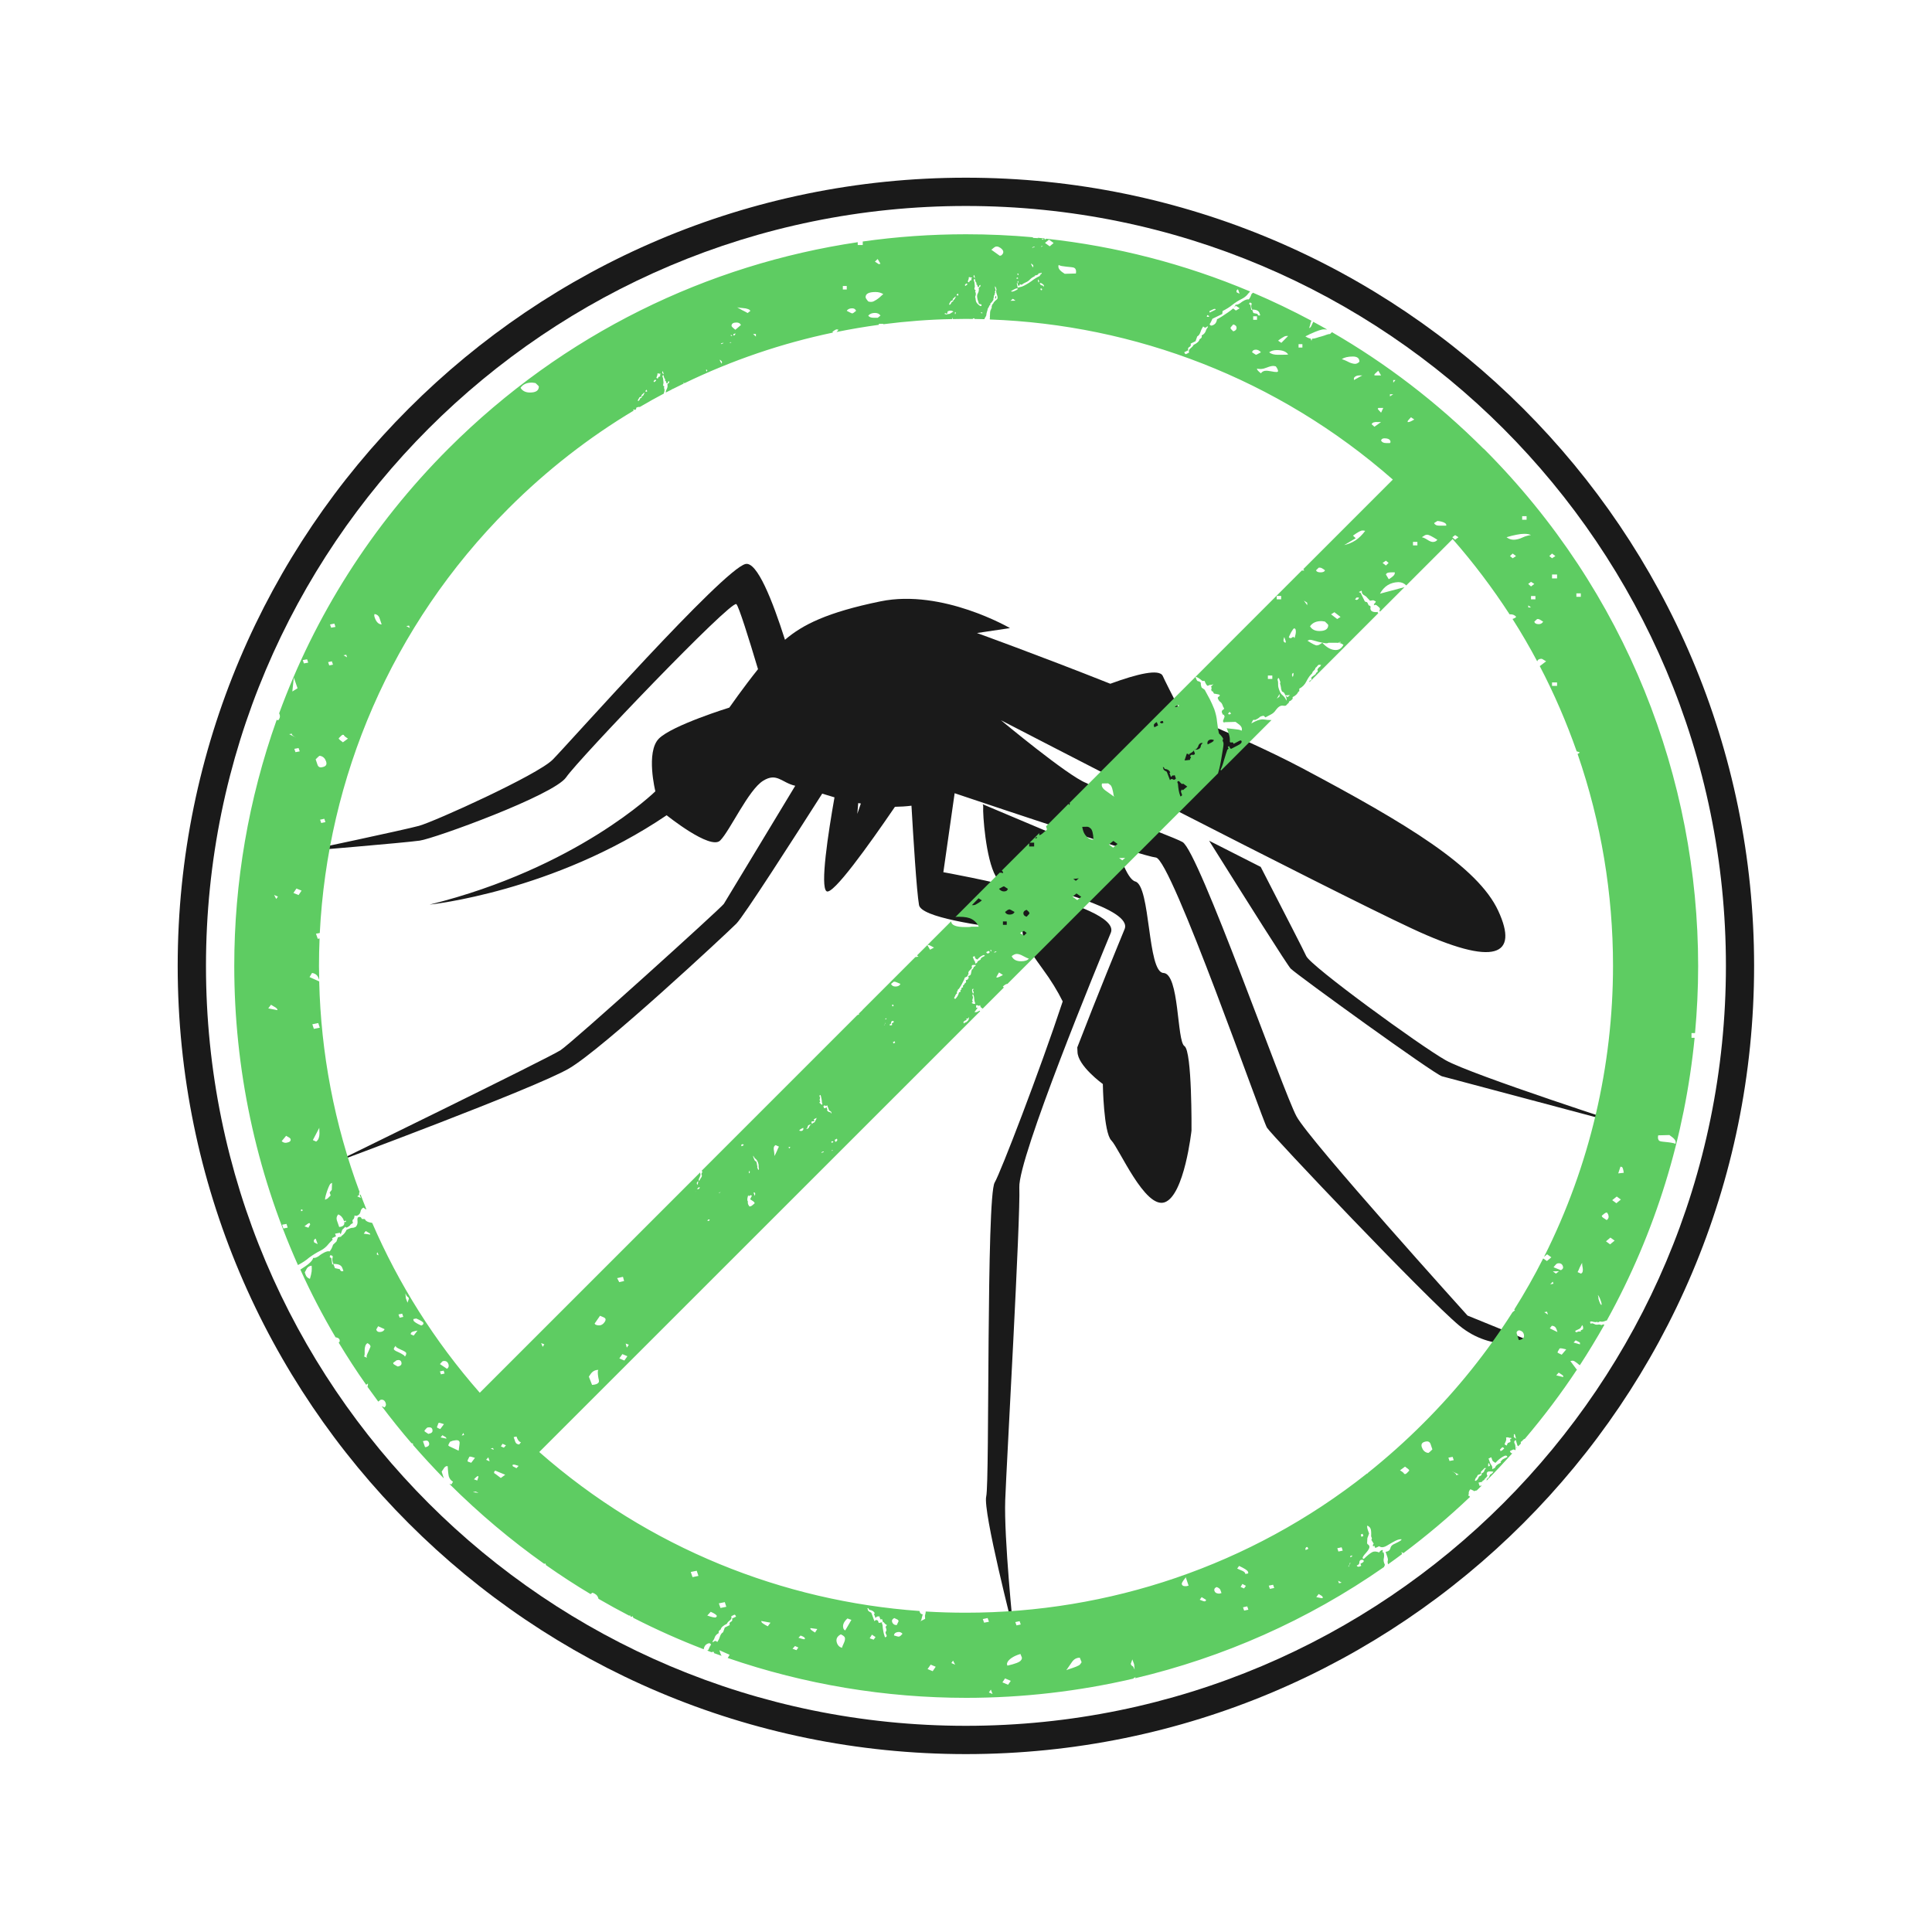
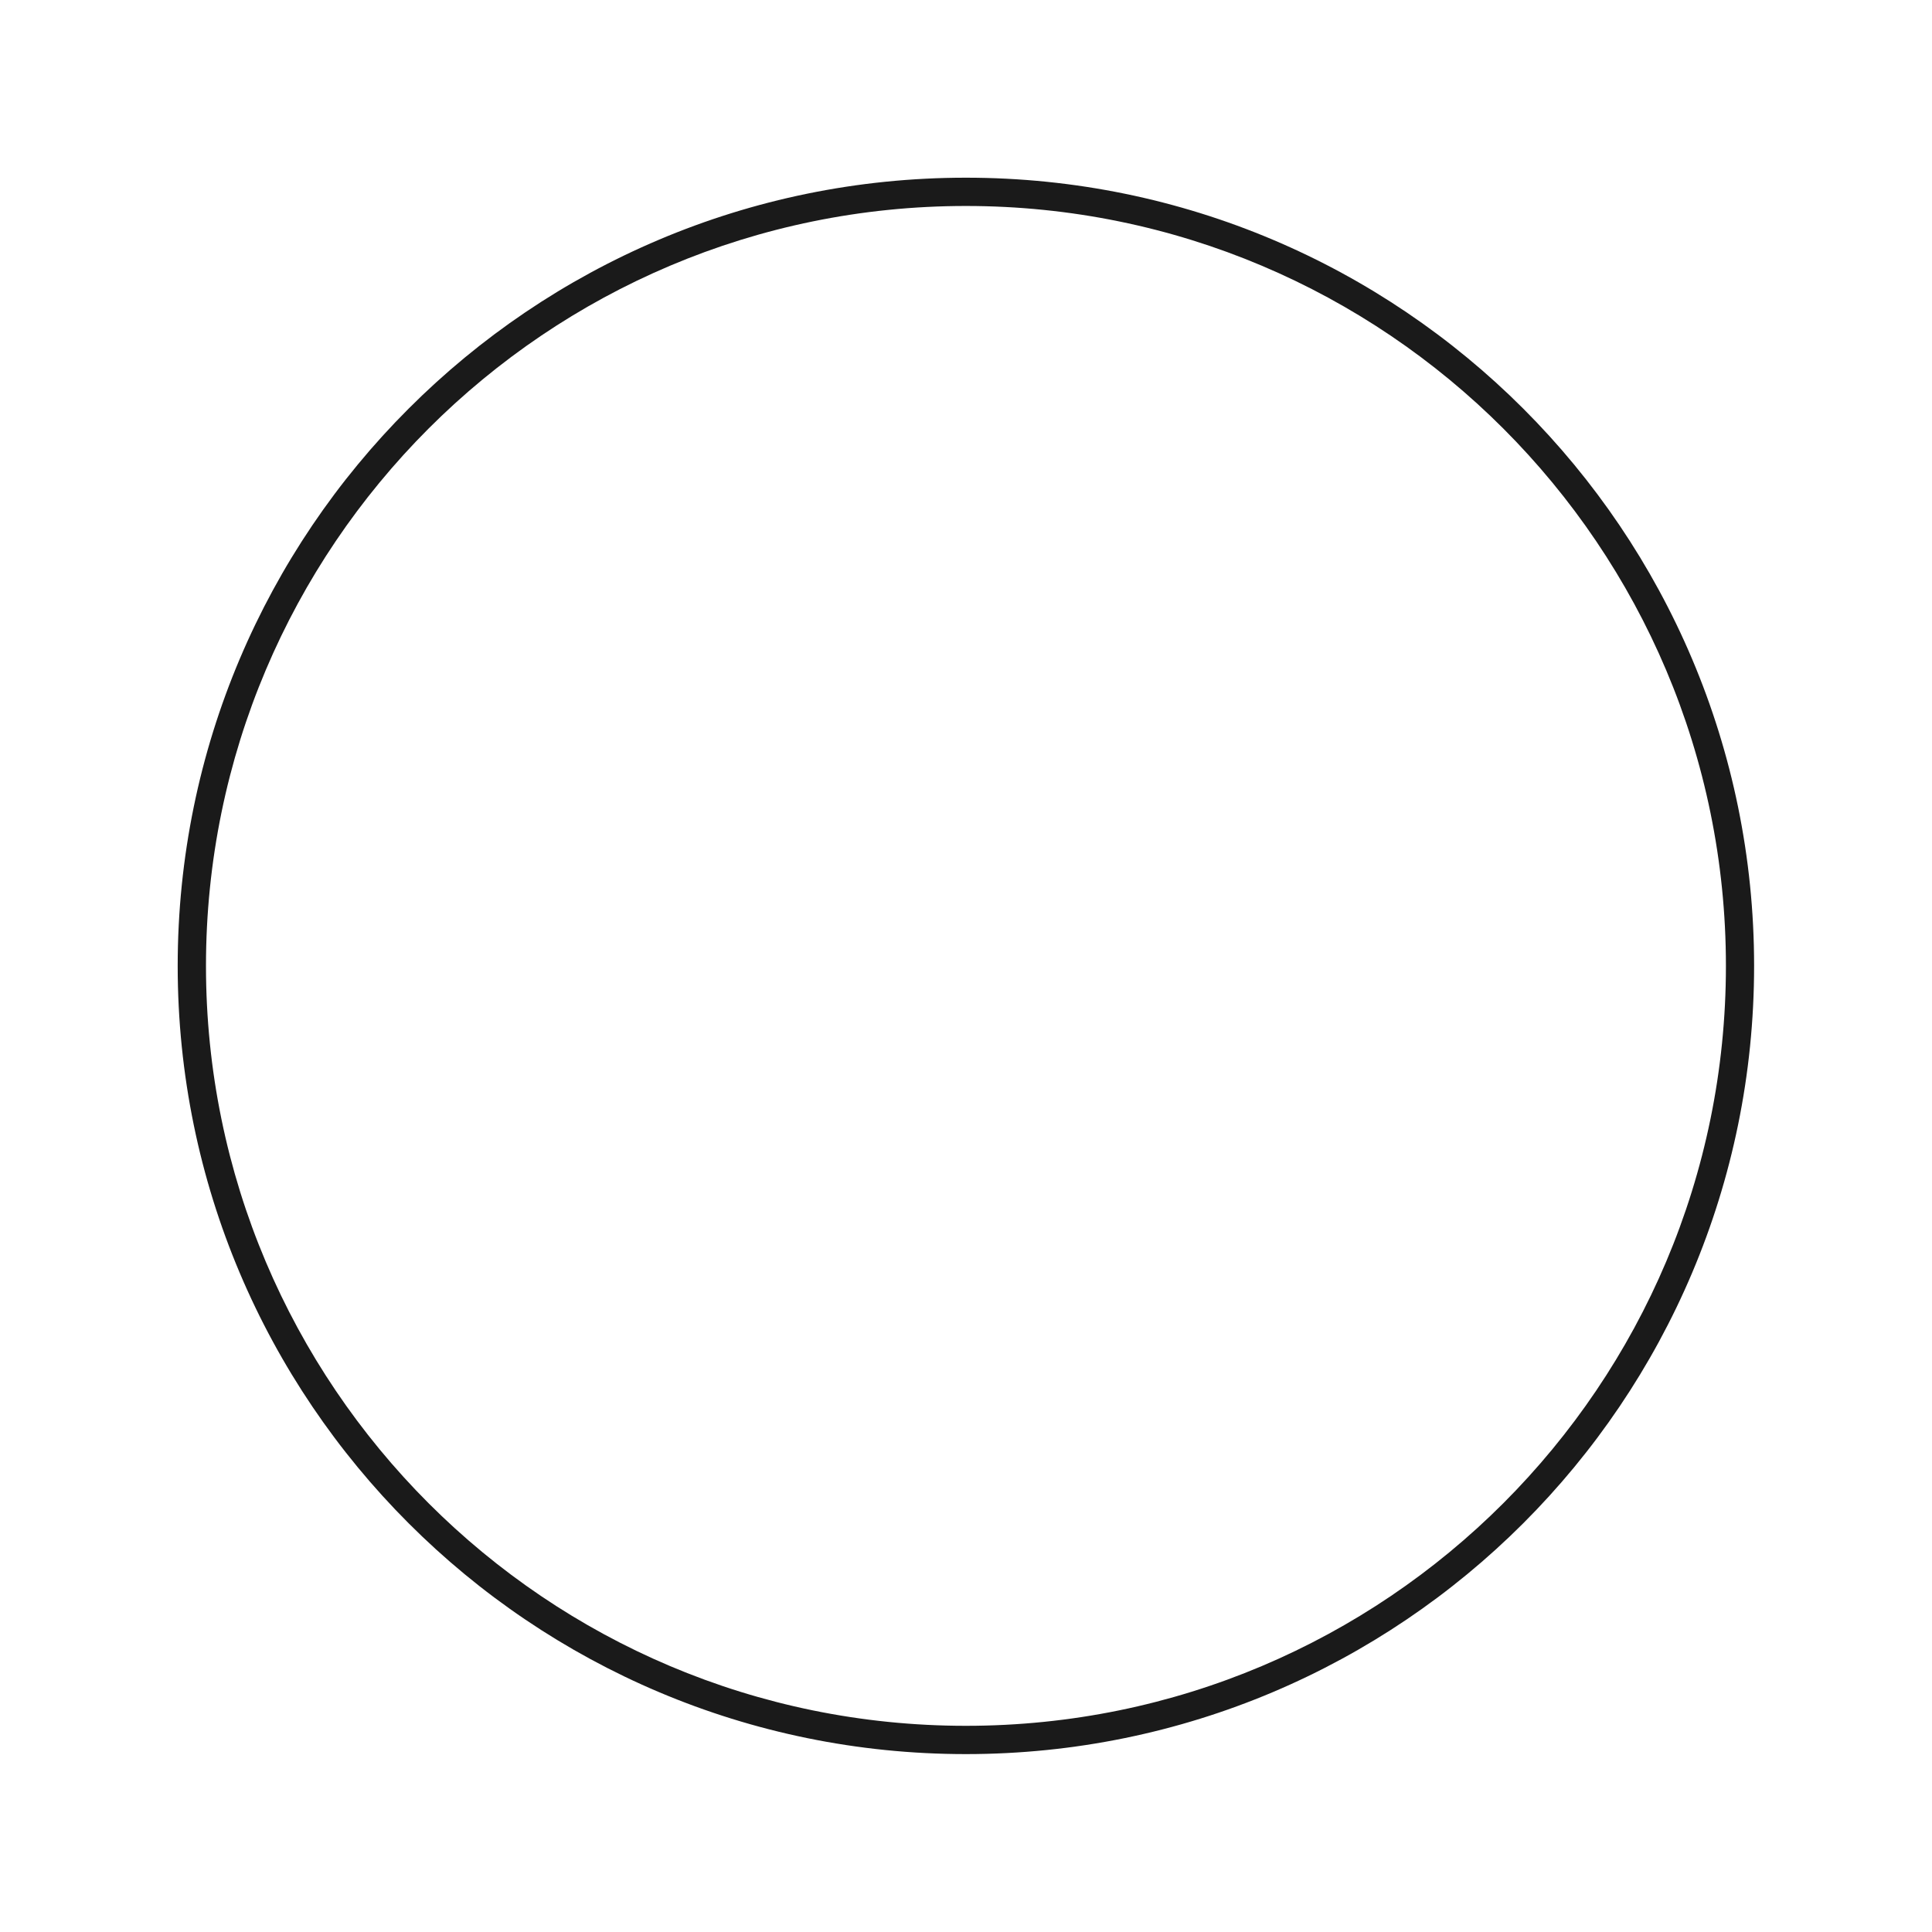
<svg xmlns="http://www.w3.org/2000/svg" width="100" viewBox="0 0 75 75" height="100" preserveAspectRatio="xMidYMid meet">
  <defs>
    <clipPath id="bd6d296505">
-       <path d="M 6.898 6.898 L 68.398 6.898 L 68.398 68.398 L 6.898 68.398 Z M 6.898 6.898 " clip-rule="nonzero" />
+       <path d="M 6.898 6.898 L 68.398 6.898 L 68.398 68.398 L 6.898 68.398 M 6.898 6.898 " clip-rule="nonzero" />
    </clipPath>
  </defs>
-   <path fill="#1a1a1a" d="M 38.852 27.957 C 38.852 27.957 51.527 34.516 54.805 36.043 C 58.082 37.574 58.957 37.082 58.164 35.363 C 57.371 33.641 54.613 31.977 50.543 29.816 C 49.281 29.148 47.59 28.391 45.852 27.664 C 45.477 26.93 45.211 26.406 45.137 26.238 C 45.004 25.957 44.156 26.156 43.102 26.543 C 40.277 25.422 37.926 24.574 37.926 24.574 L 39.207 24.383 C 39.207 24.383 36.586 22.852 34.184 23.344 C 32.105 23.77 31.152 24.254 30.473 24.836 C 29.988 23.312 29.387 21.785 28.938 21.895 C 28.062 22.113 22.055 28.887 21.453 29.492 C 20.855 30.09 16.863 31.895 16.266 32.059 C 15.664 32.223 11.785 33.043 11.785 33.043 C 11.785 33.043 15.719 32.715 16.293 32.633 C 16.867 32.551 21.496 30.871 21.977 30.176 C 22.453 29.477 28.395 23.266 28.586 23.453 C 28.684 23.551 29.07 24.785 29.426 25.977 C 28.855 26.691 28.312 27.469 28.312 27.469 C 28.312 27.469 26.102 28.152 25.578 28.672 C 25.062 29.191 25.441 30.719 25.441 30.719 C 25.441 30.719 22.41 33.695 16.676 35.117 C 16.676 35.117 21.48 34.625 25.879 31.648 C 25.879 31.648 27.574 33.012 27.957 32.629 C 28.34 32.246 29.051 30.664 29.625 30.309 C 30.16 29.977 30.34 30.383 30.871 30.504 C 29.523 32.727 28.164 34.992 28.098 35.09 C 27.957 35.281 22.223 40.469 21.758 40.77 C 21.293 41.074 12.961 45.141 12.961 45.141 C 12.961 45.141 20.773 42.246 22.086 41.48 C 23.398 40.719 28.203 36.238 28.586 35.855 C 28.863 35.582 30.832 32.512 31.918 30.809 C 32.062 30.855 32.223 30.902 32.395 30.953 C 32.148 32.348 31.832 34.418 32.086 34.598 C 32.324 34.77 33.73 32.801 34.742 31.32 C 34.957 31.316 35.172 31.305 35.383 31.277 C 35.453 32.484 35.582 34.594 35.676 35.133 C 35.762 35.605 37.938 35.926 39.688 36.148 C 39.719 36.477 39.844 36.75 40.469 37.605 C 40.801 38.055 41.059 38.48 41.254 38.875 C 40.371 41.551 38.832 45.543 38.613 45.906 C 38.285 46.453 38.422 57.516 38.285 58.09 C 38.148 58.664 39.34 63.293 39.34 63.293 C 39.34 63.293 38.969 59.703 39.023 58.227 C 39.078 56.754 39.621 47.246 39.57 46.098 C 39.516 44.953 42.656 37.332 43.121 36.211 C 43.586 35.09 36.621 33.859 36.621 33.859 L 37.059 30.793 C 38.93 31.422 44.371 33.242 44.871 33.289 C 45.469 33.344 48.996 43.477 49.184 43.777 C 49.375 44.078 55.332 50.359 56.641 51.453 C 57.953 52.543 59.406 52.062 59.406 52.062 L 56.969 51.07 C 56.969 51.07 50.852 44.297 50.332 43.34 C 49.812 42.387 46.535 33.043 45.906 32.688 C 45.68 32.559 44.391 32.062 42.844 31.477 C 42.629 30.926 42.402 30.484 42.164 30.395 C 41.453 30.121 38.859 27.961 38.859 27.961 Z M 48.938 33.648 C 49.879 35.48 50.645 36.965 50.707 37.113 C 50.871 37.496 55.105 40.582 56.117 41.156 C 57.125 41.727 63.477 43.777 63.477 43.777 C 63.477 43.777 56.277 41.863 55.977 41.781 C 55.676 41.699 50.352 37.848 50.105 37.602 C 49.984 37.48 48.438 35.031 46.938 32.637 C 47.609 32.977 48.281 33.32 48.938 33.652 Z M 33.316 31.176 C 33.348 31.18 33.383 31.188 33.418 31.191 L 33.281 31.594 C 33.281 31.594 33.293 31.434 33.316 31.176 Z M 38.145 31.215 C 38.164 31.25 38.172 31.285 38.168 31.32 C 38.145 31.582 38.266 33.348 38.656 34.02 C 40.676 34.453 43.984 35.289 43.656 36.07 C 43.438 36.602 42.617 38.59 41.82 40.66 C 41.824 40.723 41.828 40.773 41.828 40.824 C 41.828 41.371 42.812 42.082 42.812 42.082 C 42.812 42.082 42.84 43.965 43.141 44.27 C 43.441 44.57 44.449 46.945 45.215 46.672 C 45.98 46.398 46.254 43.887 46.254 43.887 C 46.254 43.887 46.281 40.801 45.98 40.609 C 45.68 40.418 45.789 37.797 45.164 37.77 C 44.535 37.742 44.672 34.383 44.07 34.219 C 43.906 34.172 43.746 33.898 43.582 33.512 L 38.145 31.219 Z M 38.145 31.215 " fill-opacity="1" fill-rule="evenodd" />
-   <path fill="#5ecc62" d="M 57.582 17.41 C 55.785 15.617 53.809 14.109 51.707 12.895 L 51.633 12.965 C 51.59 12.965 51.539 12.977 51.48 13 C 51.426 13.02 51.363 13.043 51.301 13.059 C 51.238 13.074 51.172 13.094 51.105 13.117 C 51.043 13.137 50.988 13.148 50.945 13.148 C 50.941 13.148 50.941 13.148 50.938 13.148 L 50.91 13.23 L 50.879 13.145 C 50.809 13.133 50.738 13.102 50.668 13.051 L 50.688 13.051 C 50.746 13.023 50.797 12.996 50.848 12.973 L 50.844 12.941 C 50.848 12.953 50.852 12.961 50.855 12.969 C 51.133 12.84 51.32 12.777 51.418 12.785 C 51.453 12.785 51.488 12.789 51.523 12.793 C 51.344 12.691 51.164 12.59 50.98 12.492 C 50.969 12.52 50.953 12.547 50.945 12.57 C 50.91 12.656 50.883 12.707 50.855 12.719 L 50.82 12.738 C 50.848 12.656 50.871 12.578 50.879 12.523 C 50.883 12.5 50.895 12.477 50.914 12.453 C 50.168 12.055 49.41 11.691 48.641 11.363 L 48.582 11.418 C 48.555 11.5 48.523 11.574 48.473 11.625 C 48.445 11.613 48.391 11.621 48.309 11.66 C 48.254 11.688 48.199 11.723 48.141 11.77 C 48.082 11.812 48.023 11.836 47.961 11.828 C 47.961 11.859 47.938 11.898 47.895 11.945 L 47.977 11.871 L 48.125 11.969 L 47.977 12.055 L 47.871 11.973 C 47.82 12.02 47.746 12.074 47.656 12.137 C 47.461 12.27 47.34 12.348 47.289 12.371 L 47.246 12.391 C 47.23 12.508 47.18 12.578 47.102 12.617 C 47.023 12.656 46.977 12.641 46.957 12.582 C 46.996 12.535 47.027 12.461 47.066 12.375 L 47.371 12.227 L 47.449 12.188 L 47.461 12.074 C 47.609 12 47.746 11.914 47.848 11.828 C 47.953 11.746 48.074 11.668 48.203 11.605 C 48.281 11.566 48.344 11.52 48.402 11.461 C 48.438 11.414 48.484 11.363 48.531 11.316 C 45.984 10.242 43.316 9.559 40.613 9.266 C 40.602 9.277 40.582 9.289 40.559 9.301 L 40.551 9.277 C 40.551 9.27 40.547 9.262 40.547 9.254 C 40.457 9.246 40.367 9.238 40.281 9.23 L 40.301 9.246 L 40.086 9.234 L 40.109 9.211 C 39.242 9.133 38.371 9.094 37.5 9.094 C 36.152 9.094 34.805 9.188 33.465 9.379 L 33.492 9.379 L 33.492 9.512 L 33.297 9.512 L 33.297 9.402 C 27.484 10.266 21.891 12.938 17.414 17.41 C 14.402 20.422 12.211 23.938 10.836 27.691 C 10.84 27.703 10.848 27.715 10.852 27.73 C 10.883 27.816 10.863 27.895 10.797 27.965 L 10.742 27.941 C 9.645 31.023 9.094 34.262 9.094 37.496 C 9.094 41.461 9.918 45.422 11.566 49.109 C 11.73 49.023 11.883 48.926 11.996 48.824 C 12.129 48.727 12.281 48.629 12.438 48.551 C 12.535 48.504 12.617 48.438 12.688 48.367 C 12.754 48.289 12.824 48.207 12.914 48.125 L 12.891 48.066 L 13.043 47.992 L 13.008 47.891 L 13.195 47.855 L 13.215 47.906 L 13.23 47.902 L 13.285 47.742 L 13.41 47.621 C 13.422 47.652 13.445 47.664 13.48 47.645 C 13.543 47.613 13.574 47.586 13.59 47.566 C 13.602 47.539 13.641 47.508 13.703 47.477 C 13.676 47.406 13.68 47.355 13.703 47.344 C 13.738 47.324 13.762 47.266 13.762 47.184 C 13.812 47.207 13.852 47.199 13.879 47.184 C 13.938 47.156 13.984 47.109 13.996 47.031 C 14.008 46.965 14.047 46.906 14.109 46.879 C 14.156 46.918 14.191 46.945 14.223 46.949 C 14.145 46.758 14.07 46.566 13.996 46.371 C 13.988 46.379 13.977 46.383 13.965 46.391 L 14.008 46.504 L 13.867 46.441 C 13.938 46.406 13.957 46.371 13.941 46.332 C 13.938 46.312 13.941 46.293 13.961 46.277 C 12.98 43.641 12.457 40.875 12.391 38.098 L 12.016 37.93 L 12.113 37.77 C 12.242 37.789 12.328 37.859 12.367 37.977 L 12.391 38.035 C 12.387 37.855 12.383 37.676 12.383 37.496 C 12.383 37.141 12.391 36.785 12.406 36.43 L 12.336 36.445 L 12.266 36.246 L 12.414 36.219 C 12.719 30.223 15.16 24.316 19.738 19.738 C 21.234 18.242 22.871 16.973 24.609 15.934 L 24.582 15.926 C 24.578 15.91 24.586 15.902 24.594 15.898 C 24.609 15.891 24.621 15.891 24.633 15.906 C 24.637 15.91 24.637 15.91 24.645 15.914 L 24.691 15.887 L 24.703 15.824 L 24.727 15.816 C 24.766 15.797 24.805 15.793 24.84 15.797 C 25.148 15.617 25.461 15.441 25.773 15.277 L 25.77 15.262 C 25.805 15.176 25.805 15.109 25.773 15.055 C 25.793 15.016 25.789 14.996 25.777 14.996 C 25.762 14.992 25.746 14.973 25.738 14.945 C 25.75 14.926 25.75 14.914 25.75 14.902 C 25.75 14.895 25.75 14.879 25.758 14.863 L 25.746 14.738 C 25.746 14.707 25.738 14.672 25.723 14.637 C 25.707 14.602 25.715 14.574 25.754 14.559 C 25.754 14.559 25.766 14.598 25.785 14.668 C 25.797 14.703 25.809 14.711 25.82 14.707 L 25.82 14.785 L 25.848 14.797 C 25.867 14.859 25.879 14.887 25.879 14.887 L 25.914 14.871 C 25.926 14.867 25.93 14.855 25.926 14.84 C 25.922 14.828 25.934 14.812 25.957 14.805 L 25.977 14.797 C 25.984 14.824 25.984 14.848 25.965 14.863 C 25.949 14.875 25.926 14.898 25.906 14.926 C 25.926 14.98 25.914 15.051 25.871 15.129 C 25.855 15.16 25.844 15.195 25.844 15.238 C 25.914 15.203 25.984 15.168 26.055 15.133 L 26.109 15.098 L 26.121 15.098 C 26.258 15.027 26.398 14.961 26.539 14.891 C 26.535 14.871 26.535 14.855 26.539 14.844 C 26.547 14.852 26.559 14.863 26.566 14.879 C 28.422 13.98 30.359 13.324 32.34 12.91 L 32.312 12.883 C 32.398 12.816 32.457 12.785 32.484 12.785 L 32.551 12.801 L 32.477 12.887 C 33.02 12.777 33.57 12.684 34.117 12.609 L 34.117 12.57 L 34.289 12.57 L 34.289 12.586 C 35.18 12.473 36.074 12.402 36.969 12.387 L 36.957 12.348 L 36.977 12.34 L 36.988 12.387 C 37.16 12.383 37.332 12.379 37.504 12.379 C 37.59 12.379 37.676 12.379 37.762 12.383 C 37.766 12.371 37.773 12.363 37.785 12.359 C 37.809 12.348 37.828 12.355 37.836 12.383 C 37.965 12.383 38.094 12.387 38.223 12.391 L 38.219 12.359 L 38.25 12.32 L 38.293 12.23 C 38.285 12.215 38.293 12.18 38.309 12.121 C 38.328 12.062 38.344 12.016 38.344 11.984 C 38.367 11.953 38.391 11.914 38.414 11.852 L 38.449 11.836 L 38.438 11.793 C 38.484 11.754 38.527 11.703 38.566 11.637 C 38.559 11.609 38.559 11.586 38.57 11.57 C 38.578 11.562 38.582 11.547 38.578 11.531 L 38.582 11.48 L 38.613 11.441 L 38.605 11.418 L 38.633 11.363 L 38.621 11.316 L 38.652 11.277 C 38.629 11.203 38.621 11.148 38.625 11.113 C 38.641 11.125 38.652 11.141 38.664 11.172 L 38.684 11.242 C 38.668 11.281 38.668 11.324 38.68 11.371 C 38.691 11.414 38.703 11.453 38.715 11.48 C 38.734 11.555 38.73 11.602 38.695 11.625 C 38.656 11.652 38.617 11.691 38.578 11.738 C 38.551 11.801 38.527 11.824 38.516 11.816 C 38.52 11.828 38.512 11.859 38.496 11.898 L 38.496 11.977 L 38.461 11.992 L 38.473 12.031 L 38.449 12.043 C 38.438 12.086 38.43 12.152 38.43 12.254 C 38.426 12.277 38.422 12.301 38.43 12.328 L 38.422 12.379 C 38.426 12.391 38.426 12.395 38.426 12.402 C 44.035 12.605 49.586 14.68 54.07 18.617 L 50.594 22.094 C 50.609 22.109 50.621 22.129 50.629 22.148 L 50.535 22.148 L 41.523 31.164 C 41.527 31.168 41.527 31.176 41.531 31.18 C 41.523 31.227 41.52 31.254 41.52 31.254 C 41.504 31.242 41.492 31.227 41.48 31.203 L 40.609 32.078 L 40.609 32.082 L 40.645 32.199 C 40.602 32.242 40.555 32.285 40.504 32.324 C 40.457 32.371 40.41 32.402 40.355 32.426 L 40.344 32.391 C 40.34 32.375 40.34 32.355 40.348 32.34 L 40.348 32.336 L 39.973 32.711 L 40.145 32.711 L 40.145 32.859 L 39.953 32.859 L 39.953 32.734 L 38.891 33.793 C 38.926 33.828 38.941 33.855 38.941 33.875 L 38.941 33.895 C 38.914 33.883 38.871 33.879 38.809 33.875 L 37.086 35.602 C 37.109 35.594 37.137 35.59 37.16 35.59 C 37.188 35.59 37.215 35.59 37.242 35.59 C 37.461 35.59 37.625 35.621 37.738 35.688 C 37.855 35.754 37.938 35.848 37.996 35.973 L 37.715 35.973 C 37.672 35.984 37.633 35.988 37.59 35.988 C 37.547 35.988 37.504 35.988 37.461 35.988 C 37.109 35.988 36.93 35.914 36.922 35.766 L 36.004 36.684 L 36.043 36.684 C 36.07 36.684 36.141 36.719 36.258 36.785 L 36.105 36.867 L 36 36.688 L 35.598 37.09 L 35.656 37.137 L 35.547 37.152 L 35.535 37.152 L 33.48 39.207 L 33.48 39.215 L 33.469 39.223 L 33.34 39.348 C 33.344 39.355 33.348 39.363 33.352 39.375 L 33.285 39.406 L 33.285 39.402 L 27.242 45.445 L 27.266 45.504 C 27.227 45.547 27.223 45.586 27.242 45.613 C 27.262 45.645 27.238 45.695 27.18 45.773 C 27.164 45.82 27.145 45.844 27.121 45.832 C 27.121 45.789 27.133 45.75 27.148 45.727 C 27.164 45.695 27.18 45.66 27.195 45.605 C 27.188 45.578 27.18 45.547 27.18 45.512 L 18.625 54.066 C 16.855 52.051 15.465 49.824 14.449 47.473 C 14.285 47.449 14.191 47.402 14.164 47.324 L 14.047 47.32 C 14.02 47.246 13.973 47.223 13.906 47.254 C 13.879 47.266 13.867 47.32 13.879 47.402 C 13.887 47.48 13.871 47.562 13.812 47.625 C 13.75 47.656 13.703 47.668 13.66 47.664 C 13.621 47.672 13.574 47.684 13.512 47.715 L 13.457 47.738 C 13.402 47.855 13.328 47.938 13.246 47.984 L 13.254 48.004 L 13.172 48.02 C 13.152 48.027 13.137 48.031 13.117 48.035 L 13.062 48.195 L 12.93 48.32 C 12.895 48.426 12.855 48.516 12.793 48.582 C 12.754 48.562 12.688 48.574 12.59 48.621 C 12.52 48.656 12.449 48.699 12.379 48.758 C 12.301 48.809 12.23 48.844 12.156 48.832 C 12.145 48.918 12.02 49.055 11.773 49.211 L 11.66 49.285 C 12.066 50.184 12.523 51.062 13.031 51.922 L 13.035 51.914 C 13.117 51.93 13.164 51.957 13.18 52.004 C 13.199 52.055 13.188 52.094 13.148 52.121 C 13.484 52.676 13.836 53.223 14.215 53.758 L 14.285 53.707 C 14.285 53.754 14.281 53.793 14.266 53.836 C 14.402 54.027 14.543 54.219 14.684 54.41 L 14.773 54.34 C 14.871 54.32 14.938 54.363 14.973 54.469 C 14.996 54.539 14.98 54.598 14.914 54.641 C 14.914 54.633 14.902 54.621 14.879 54.613 C 14.859 54.605 14.84 54.598 14.816 54.586 C 15.184 55.074 15.566 55.551 15.969 56.02 L 16.035 56.043 C 16.031 56.059 16.031 56.074 16.031 56.09 C 16.414 56.531 16.816 56.965 17.23 57.391 L 17.145 57.129 C 17.145 57.129 17.152 57.117 17.168 57.094 C 17.188 57.07 17.203 57.047 17.219 57.02 C 17.234 56.988 17.254 56.965 17.273 56.949 C 17.293 56.93 17.316 56.918 17.34 56.914 L 17.379 56.918 C 17.387 57.059 17.398 57.156 17.406 57.219 C 17.414 57.281 17.422 57.312 17.422 57.312 C 17.453 57.406 17.508 57.477 17.586 57.52 L 17.527 57.621 C 17.496 57.617 17.469 57.613 17.445 57.605 C 18.605 58.758 19.836 59.793 21.125 60.707 L 21.176 60.695 L 21.195 60.758 C 21.762 61.156 22.336 61.531 22.926 61.883 C 22.949 61.863 22.973 61.844 23 61.828 C 23.113 61.867 23.188 61.93 23.219 62.02 L 23.234 62.066 C 23.625 62.293 24.023 62.512 24.422 62.719 L 24.465 62.711 L 24.477 62.75 L 24.52 62.773 L 24.52 62.762 L 24.555 62.738 C 24.566 62.758 24.578 62.777 24.586 62.805 C 25.48 63.262 26.391 63.668 27.316 64.023 C 27.336 63.914 27.383 63.848 27.457 63.812 C 27.535 63.773 27.582 63.789 27.602 63.848 C 27.562 63.895 27.531 63.969 27.496 64.051 L 27.453 64.074 C 27.512 64.098 27.574 64.121 27.637 64.145 L 27.629 64.125 L 27.723 64.129 L 27.711 64.172 C 27.812 64.207 27.914 64.246 28.016 64.281 C 27.996 64.258 27.98 64.227 27.969 64.191 L 27.926 64.062 L 28.324 64.238 L 28.25 64.363 C 31.246 65.395 34.379 65.91 37.512 65.91 C 39.688 65.91 41.867 65.66 43.996 65.164 C 44.008 65.145 44.02 65.133 44.035 65.129 L 44.082 65.105 L 44.07 65.148 C 47.469 64.344 50.754 62.906 53.727 60.832 C 53.738 60.809 53.746 60.777 53.762 60.75 L 53.73 60.668 C 53.711 60.613 53.703 60.547 53.723 60.473 C 53.734 60.402 53.734 60.344 53.715 60.281 C 53.707 60.258 53.688 60.25 53.66 60.262 C 53.695 60.184 53.684 60.152 53.629 60.18 C 53.586 60.199 53.559 60.23 53.539 60.266 C 53.438 60.227 53.352 60.215 53.277 60.25 C 53.188 60.297 53.078 60.383 52.953 60.508 C 52.926 60.52 52.91 60.508 52.898 60.488 C 52.887 60.457 52.934 60.383 53.039 60.27 C 53.137 60.16 53.176 60.074 53.156 60.016 C 53.145 59.992 53.133 59.973 53.113 59.961 C 53.094 59.953 53.082 59.941 53.07 59.91 L 53.082 59.707 C 53.117 59.629 53.125 59.59 53.125 59.59 L 53.148 59.531 L 53.102 59.402 C 53.074 59.324 53.066 59.258 53.078 59.223 C 53.145 59.254 53.188 59.297 53.207 59.348 C 53.23 59.41 53.234 59.508 53.227 59.637 L 53.258 59.719 L 53.238 59.781 L 53.328 59.926 C 53.309 59.938 53.297 59.961 53.293 59.996 C 53.289 60.027 53.316 60.031 53.363 60.008 C 53.363 60.078 53.379 60.102 53.434 60.074 C 53.477 60.055 53.512 60.035 53.539 60.023 C 53.613 60.086 53.727 60.074 53.863 59.988 C 54 59.906 54.105 59.844 54.18 59.809 C 54.27 59.766 54.348 59.746 54.406 59.754 C 54.414 59.777 54.375 59.812 54.281 59.859 L 54.172 59.914 L 54.098 59.949 C 54.027 59.984 53.984 60.043 53.973 60.109 C 53.953 60.184 53.891 60.23 53.789 60.242 L 53.848 60.414 C 53.879 60.496 53.887 60.555 53.871 60.602 C 53.863 60.625 53.867 60.668 53.883 60.727 C 54.066 60.598 54.246 60.465 54.43 60.328 L 54.402 60.25 L 54.48 60.293 C 55.371 59.625 56.234 58.902 57.062 58.113 C 57.055 58.102 57.047 58.09 57.039 58.07 L 57 58.059 C 56.992 58.035 57 58.023 57.02 58.016 C 57.004 57.941 57.023 57.871 57.082 57.812 L 57.211 57.871 L 57.219 57.891 L 57.223 57.887 C 57.258 57.871 57.293 57.863 57.328 57.859 C 57.395 57.797 57.457 57.73 57.523 57.668 L 57.438 57.684 L 57.395 57.555 L 57.539 57.523 L 57.555 57.484 L 57.594 57.465 C 57.613 57.453 57.629 57.438 57.637 57.418 C 57.645 57.395 57.656 57.383 57.684 57.367 L 57.742 57.293 L 57.723 57.25 C 57.703 57.195 57.719 57.152 57.766 57.129 C 57.785 57.121 57.863 57.117 57.973 57.129 C 57.957 57.172 57.918 57.207 57.844 57.246 C 57.801 57.363 57.766 57.41 57.73 57.398 C 57.719 57.426 57.711 57.453 57.707 57.48 C 58.051 57.133 58.383 56.777 58.707 56.418 C 58.664 56.418 58.633 56.391 58.613 56.332 L 58.719 56.281 C 58.762 56.258 58.789 56.266 58.809 56.301 L 58.836 56.27 L 58.828 56.188 C 58.832 56.137 58.824 56.082 58.793 56.027 C 58.77 55.969 58.781 55.93 58.844 55.902 C 58.844 55.902 58.859 55.961 58.895 56.078 C 58.91 56.129 58.93 56.145 58.949 56.137 L 58.973 56.113 L 58.957 56.109 C 58.973 56.102 58.984 56.094 58.996 56.086 L 59.035 56.043 C 59.043 56.023 59.043 56 59.031 55.977 C 59.059 55.961 59.078 55.953 59.102 55.926 C 59.121 55.895 59.137 55.879 59.164 55.867 C 59.176 55.859 59.188 55.855 59.195 55.855 C 59.934 54.984 60.613 54.082 61.227 53.152 L 61.207 53.164 L 60.961 52.836 L 61.004 52.828 C 61.043 52.816 61.086 52.824 61.121 52.844 C 61.156 52.867 61.191 52.891 61.227 52.918 C 61.258 52.945 61.289 52.973 61.32 52.992 L 61.328 53 C 61.664 52.484 61.98 51.961 62.281 51.43 L 62.273 51.426 C 62.266 51.406 62.227 51.41 62.164 51.441 L 62.125 51.422 C 62.074 51.414 62.043 51.414 62.031 51.422 C 62.02 51.426 61.992 51.422 61.945 51.422 C 61.945 51.422 61.914 51.41 61.855 51.383 C 61.824 51.367 61.793 51.367 61.746 51.387 L 61.723 51.316 L 61.754 51.301 C 61.773 51.293 61.812 51.297 61.867 51.316 C 61.918 51.328 61.973 51.328 62.012 51.309 L 62.023 51.34 L 62.113 51.297 C 62.176 51.32 62.25 51.312 62.359 51.262 L 62.371 51.27 C 64.273 47.836 65.41 44.094 65.785 40.289 L 65.664 40.289 L 65.664 40.105 L 65.801 40.105 C 65.879 39.242 65.922 38.375 65.922 37.508 C 65.922 30.234 63.145 22.969 57.602 17.422 Z M 58.855 56.227 L 58.887 56.188 L 58.887 56.184 L 58.848 56.203 L 58.855 56.223 Z M 27.902 63.398 C 27.883 63.344 27.906 63.293 27.98 63.254 C 27.988 63.184 28.07 63.105 28.219 63.035 C 28.234 62.988 28.273 62.949 28.336 62.902 C 28.391 62.855 28.41 62.809 28.387 62.742 C 28.387 62.742 28.426 62.723 28.504 62.684 C 28.527 62.672 28.551 62.699 28.574 62.758 L 28.418 62.832 C 28.438 62.891 28.43 62.934 28.371 62.957 C 28.32 62.98 28.309 63.027 28.328 63.086 L 28.137 63.18 C 28.09 63.309 28.07 63.363 28.07 63.363 C 28.016 63.391 27.977 63.449 27.949 63.527 C 27.922 63.621 27.883 63.688 27.844 63.742 C 27.793 63.691 27.758 63.691 27.719 63.719 C 27.688 63.75 27.664 63.754 27.656 63.73 C 27.703 63.668 27.73 63.617 27.75 63.551 C 27.777 63.488 27.824 63.438 27.898 63.398 Z M 33.215 40.668 L 33.254 40.773 L 33.258 40.77 C 33.246 40.738 33.27 40.68 33.332 40.609 C 33.348 40.602 33.371 40.605 33.387 40.613 L 33.457 40.578 L 33.449 40.555 C 33.441 40.535 33.43 40.535 33.414 40.543 C 33.398 40.551 33.395 40.551 33.395 40.562 C 33.398 40.574 33.395 40.582 33.375 40.59 L 33.336 40.547 L 33.289 40.57 C 33.262 40.582 33.242 40.602 33.242 40.625 C 33.238 40.641 33.23 40.656 33.211 40.668 Z M 34.73 41.07 L 34.965 40.957 C 34.973 40.938 34.98 40.918 34.984 40.891 L 35.031 40.871 C 35.043 40.863 35.055 40.852 35.066 40.836 C 35.078 40.816 35.102 40.801 35.133 40.785 C 35.16 40.773 35.188 40.766 35.215 40.762 C 35.238 40.762 35.27 40.754 35.301 40.738 C 35.336 40.699 35.375 40.668 35.41 40.641 C 35.445 40.613 35.484 40.586 35.531 40.566 L 35.641 40.512 L 35.684 40.551 C 35.766 40.535 35.809 40.516 35.816 40.504 C 35.82 40.492 35.844 40.473 35.891 40.449 L 35.957 40.418 L 35.992 40.367 C 35.984 40.352 35.965 40.352 35.938 40.363 C 35.906 40.379 35.887 40.395 35.887 40.406 C 35.883 40.418 35.863 40.43 35.832 40.445 C 35.828 40.43 35.777 40.418 35.691 40.422 L 35.668 40.434 L 35.602 40.465 L 35.578 40.41 L 35.469 40.402 L 35.449 40.41 C 35.445 40.398 35.445 40.363 35.461 40.316 L 35.422 40.273 L 35.395 40.195 L 35.406 40.156 C 35.398 40.141 35.398 40.129 35.406 40.125 C 35.414 40.121 35.418 40.109 35.41 40.09 C 35.379 40.004 35.371 39.934 35.402 39.879 C 35.426 39.828 35.43 39.785 35.414 39.746 L 35.395 39.758 C 35.414 39.77 35.406 39.785 35.359 39.809 C 35.332 39.82 35.312 39.82 35.305 39.801 C 35.277 39.734 35.273 39.688 35.277 39.66 C 35.289 39.633 35.281 39.598 35.266 39.543 L 35.227 39.434 C 35.289 39.426 35.328 39.398 35.344 39.352 C 35.352 39.309 35.379 39.273 35.422 39.25 L 35.539 39.191 C 35.598 39.164 35.621 39.141 35.617 39.125 C 35.582 39.121 35.531 39.133 35.473 39.16 C 35.426 39.18 35.359 39.223 35.273 39.273 C 35.27 39.277 35.266 39.277 35.258 39.281 L 35.16 39.207 L 35.09 39.309 C 35.078 39.305 35.074 39.301 35.066 39.297 C 35.047 39.305 35.027 39.312 34.996 39.328 C 34.965 39.344 34.957 39.332 34.953 39.285 C 34.926 39.301 34.91 39.297 34.914 39.277 C 34.914 39.254 34.922 39.238 34.938 39.234 L 34.879 39.141 L 34.891 39.102 L 34.871 39.051 C 34.875 38.969 34.871 38.906 34.859 38.867 C 34.848 38.832 34.816 38.809 34.777 38.785 C 34.77 38.809 34.777 38.852 34.793 38.898 L 34.824 38.98 L 34.809 39.016 C 34.809 39.016 34.801 39.043 34.781 39.094 L 34.773 39.223 C 34.777 39.238 34.789 39.25 34.801 39.254 C 34.812 39.262 34.82 39.273 34.824 39.285 C 34.84 39.324 34.812 39.379 34.754 39.445 C 34.684 39.52 34.66 39.566 34.664 39.586 C 34.672 39.602 34.684 39.605 34.699 39.598 C 34.777 39.52 34.848 39.465 34.906 39.434 C 34.949 39.414 35.008 39.422 35.07 39.445 C 35.082 39.422 35.098 39.402 35.129 39.391 C 35.16 39.371 35.168 39.391 35.148 39.441 C 35.164 39.434 35.176 39.441 35.184 39.453 C 35.195 39.492 35.195 39.531 35.188 39.574 C 35.172 39.621 35.18 39.664 35.191 39.699 L 35.211 39.75 C 35.148 39.883 35.145 40.012 35.188 40.133 L 35.266 40.344 C 35.234 40.359 35.223 40.375 35.227 40.391 C 35.234 40.41 35.23 40.449 35.211 40.496 L 35.191 40.504 C 35.172 40.516 35.168 40.523 35.172 40.531 C 35.172 40.539 35.164 40.547 35.152 40.551 L 35.109 40.574 L 35.094 40.617 L 35.035 40.672 C 35.027 40.676 35.02 40.68 35.016 40.684 L 35.016 40.676 L 34.746 40.676 L 34.746 40.859 L 34.887 40.859 C 34.895 40.898 34.875 40.938 34.82 40.965 L 34.801 40.977 L 34.742 41.031 L 34.73 41.066 Z M 36.566 40.18 L 36.762 40.082 L 36.75 40.074 C 36.715 40.043 36.695 39.996 36.691 39.934 L 36.684 39.91 C 36.688 39.887 36.684 39.848 36.664 39.797 L 36.691 39.719 C 36.68 39.688 36.688 39.637 36.719 39.582 C 36.754 39.527 36.781 39.477 36.809 39.445 L 36.797 39.418 L 36.836 39.309 L 36.828 39.281 L 36.883 39.133 L 36.863 39.078 L 36.883 39.07 L 36.875 39.039 C 36.926 38.977 36.953 38.938 36.973 38.93 C 36.965 38.914 36.965 38.902 36.984 38.895 C 37 38.887 37 38.875 36.992 38.855 L 36.984 38.832 L 36.887 38.852 L 36.902 38.898 C 36.902 38.945 36.883 38.965 36.848 38.977 C 36.816 38.98 36.789 39 36.762 39.031 C 36.789 39.062 36.797 39.086 36.781 39.117 C 36.762 39.145 36.766 39.176 36.777 39.211 L 36.785 39.238 C 36.758 39.27 36.73 39.348 36.695 39.465 C 36.66 39.586 36.633 39.672 36.613 39.719 C 36.582 39.738 36.574 39.75 36.578 39.773 C 36.586 39.793 36.578 39.801 36.562 39.809 L 36.543 39.82 L 36.516 39.742 C 36.492 39.773 36.438 39.809 36.363 39.832 C 36.277 39.863 36.246 39.895 36.262 39.93 C 36.285 39.941 36.309 39.934 36.34 39.918 L 36.453 39.863 C 36.465 39.902 36.48 39.91 36.492 39.906 L 36.52 39.895 L 36.527 39.922 C 36.539 39.957 36.539 39.984 36.531 40.012 C 36.527 40.039 36.527 40.066 36.539 40.098 L 36.566 40.176 L 36.555 40.176 L 36.555 40.359 L 36.793 40.359 L 36.793 40.176 L 36.566 40.176 Z M 36.965 39.98 L 37.078 39.926 L 37.027 39.898 C 36.992 39.914 36.977 39.926 36.973 39.941 C 36.965 39.949 36.949 39.961 36.918 39.977 C 36.938 39.98 36.949 39.98 36.965 39.98 Z M 37.262 39.84 L 37.402 39.77 C 37.391 39.738 37.359 39.734 37.316 39.754 C 37.285 39.77 37.273 39.793 37.262 39.828 C 37.262 39.832 37.262 39.836 37.262 39.84 Z M 38.68 36.68 L 38.668 36.656 C 38.66 36.656 38.648 36.66 38.633 36.664 C 38.617 36.672 38.605 36.684 38.594 36.703 C 38.582 36.719 38.57 36.727 38.551 36.734 C 38.566 36.773 38.551 36.797 38.508 36.82 L 38.59 36.84 C 38.598 36.836 38.605 36.832 38.613 36.828 C 38.73 36.938 38.867 36.996 39.02 36.996 C 39.062 36.996 39.098 36.984 39.125 36.961 L 38.68 36.684 C 38.68 36.684 38.68 36.68 38.68 36.68 Z M 37.645 36.961 L 37.57 36.996 C 37.562 37.051 37.566 37.102 37.582 37.148 L 37.637 37.305 C 37.664 37.289 37.688 37.301 37.703 37.332 C 37.715 37.367 37.73 37.371 37.758 37.34 L 37.762 37.277 Z M 35.488 38.012 L 35.426 38.043 C 35.414 38.059 35.402 38.074 35.387 38.09 L 35.406 38.145 C 35.426 38.152 35.445 38.156 35.461 38.145 C 35.461 38.145 35.469 38.133 35.496 38.098 Z M 34.672 38.406 L 34.582 38.453 C 34.594 38.488 34.59 38.508 34.578 38.516 L 34.559 38.523 C 34.551 38.504 34.543 38.488 34.531 38.477 L 34.465 38.512 C 34.484 38.531 34.504 38.543 34.523 38.539 C 34.566 38.543 34.621 38.578 34.68 38.652 L 34.66 38.66 C 34.629 38.676 34.602 38.684 34.582 38.68 C 34.566 38.68 34.539 38.684 34.512 38.699 L 34.492 38.711 L 34.5 38.738 C 34.512 38.773 34.527 38.785 34.555 38.773 C 34.574 38.766 34.59 38.77 34.594 38.785 L 34.605 38.812 C 34.559 38.832 34.531 38.902 34.516 39.008 C 34.523 39.027 34.516 39.043 34.508 39.059 C 34.496 39.074 34.492 39.094 34.496 39.109 C 34.512 39.145 34.566 39.188 34.68 39.238 L 34.746 39.207 L 34.738 39.18 C 34.727 39.145 34.695 39.137 34.652 39.16 C 34.625 39.09 34.598 39.062 34.566 39.074 L 34.555 39.117 C 34.539 39.023 34.57 38.934 34.645 38.855 L 34.637 38.828 L 34.652 38.789 C 34.668 38.781 34.688 38.742 34.719 38.68 C 34.75 38.613 34.758 38.574 34.754 38.555 C 34.742 38.52 34.727 38.508 34.719 38.527 C 34.703 38.543 34.691 38.531 34.68 38.5 L 34.668 38.473 L 34.672 38.41 Z M 34.363 39.703 L 34.375 39.73 C 34.367 39.715 34.355 39.742 34.324 39.812 L 34.316 39.789 C 34.324 39.809 34.344 39.777 34.363 39.703 Z M 34.73 40.422 L 34.75 40.477 L 34.684 40.508 L 34.664 40.453 Z M 34.406 39.527 L 34.418 39.551 L 34.371 39.574 L 34.363 39.551 Z M 34.688 39.637 L 34.695 39.664 C 34.703 39.684 34.676 39.703 34.617 39.73 L 34.637 39.785 C 34.578 39.816 34.543 39.816 34.527 39.777 L 34.547 39.766 C 34.578 39.754 34.594 39.734 34.594 39.699 C 34.594 39.672 34.605 39.648 34.633 39.633 Z M 34.672 38.996 L 34.691 39.051 L 34.645 39.07 L 34.625 39.016 L 34.672 38.992 Z M 37.035 38.742 C 37.055 38.711 37.074 38.68 37.09 38.637 C 37.102 38.605 37.125 38.574 37.156 38.562 L 37.148 38.535 C 37.137 38.504 37.141 38.48 37.168 38.48 C 37.191 38.473 37.191 38.461 37.164 38.43 L 37.184 38.422 C 37.219 38.402 37.27 38.328 37.344 38.191 C 37.418 38.055 37.453 37.973 37.449 37.953 L 37.559 37.898 C 37.566 37.855 37.57 37.832 37.59 37.828 C 37.602 37.82 37.602 37.797 37.59 37.762 L 37.617 37.688 L 37.641 37.676 C 37.652 37.668 37.664 37.66 37.668 37.645 C 37.676 37.633 37.68 37.625 37.699 37.613 L 37.734 37.566 L 37.727 37.539 C 37.715 37.508 37.723 37.477 37.75 37.465 C 37.762 37.457 37.812 37.457 37.883 37.461 C 37.875 37.488 37.848 37.516 37.805 37.535 C 37.777 37.613 37.754 37.641 37.73 37.633 C 37.715 37.684 37.703 37.734 37.695 37.789 C 37.691 37.844 37.652 37.879 37.586 37.887 L 37.594 37.914 C 37.605 37.949 37.609 37.973 37.594 37.98 C 37.578 37.988 37.57 38 37.578 38.016 L 37.488 38.059 L 37.5 38.086 C 37.512 38.121 37.496 38.152 37.449 38.176 L 37.438 38.207 L 37.375 38.273 L 37.391 38.32 L 37.324 38.352 L 37.324 38.414 L 37.277 38.438 L 37.297 38.492 L 37.227 38.527 C 37.207 38.621 37.16 38.707 37.078 38.785 L 37.039 38.742 Z M 37.527 39.59 L 37.508 39.535 C 37.547 39.555 37.586 39.539 37.621 39.48 L 37.602 39.582 L 37.566 39.633 L 37.547 39.645 C 37.523 39.676 37.5 39.688 37.484 39.691 C 37.465 39.688 37.445 39.703 37.418 39.734 L 37.398 39.68 C 37.41 39.656 37.426 39.637 37.461 39.621 C 37.492 39.609 37.512 39.598 37.527 39.59 Z M 37.777 38.875 L 37.742 38.863 C 37.738 38.844 37.75 38.797 37.773 38.723 L 37.758 38.668 C 37.746 38.637 37.742 38.613 37.758 38.605 L 37.777 38.598 L 37.797 38.648 C 37.809 38.684 37.82 38.727 37.82 38.781 C 37.82 38.832 37.832 38.883 37.855 38.938 L 37.863 38.957 L 37.836 38.969 C 37.82 38.98 37.781 38.969 37.719 38.938 Z M 37.816 38.398 L 37.793 38.406 C 37.766 38.422 37.758 38.449 37.785 38.484 C 37.805 38.527 37.805 38.555 37.77 38.574 L 37.75 38.52 C 37.727 38.449 37.73 38.406 37.758 38.391 C 37.773 38.383 37.785 38.383 37.789 38.391 C 37.793 38.402 37.801 38.402 37.816 38.398 Z M 37.766 37.148 L 37.832 37.113 L 37.859 37.191 C 37.867 37.211 37.891 37.227 37.938 37.25 C 38.016 37.168 38.082 37.117 38.145 37.09 C 38.191 37.066 38.219 37.07 38.23 37.109 C 38.219 37.117 38.191 37.129 38.152 37.148 C 38.113 37.168 38.09 37.184 38.082 37.211 L 38.059 37.223 L 38.07 37.25 C 38.008 37.281 37.961 37.309 37.941 37.34 L 37.926 37.379 L 37.855 37.41 C 37.863 37.367 37.855 37.336 37.836 37.309 C 37.82 37.289 37.805 37.262 37.793 37.227 L 37.762 37.148 Z M 38.414 36.957 C 38.422 36.973 38.414 36.988 38.379 37.004 C 38.336 37.023 38.305 37.012 38.285 36.961 L 38.352 36.926 C 38.387 36.91 38.402 36.918 38.418 36.957 Z M 38.469 36.867 L 38.488 36.922 L 38.461 36.934 L 38.445 36.879 Z M 38.684 36.949 L 38.656 36.961 C 38.629 36.977 38.605 36.977 38.582 36.965 L 38.625 36.945 C 38.656 36.93 38.676 36.93 38.684 36.949 Z M 27.395 47.555 L 27.457 47.523 C 27.445 47.512 27.434 47.508 27.418 47.504 L 27.32 47.305 C 27.312 47.289 27.297 47.277 27.277 47.277 C 27.262 47.277 27.25 47.27 27.242 47.25 C 27.223 47.195 27.207 47.176 27.191 47.188 L 27.141 47.117 L 27.027 47.109 C 27.016 47.078 27.004 47.047 26.992 47.02 C 26.984 46.996 26.961 46.992 26.914 47.016 L 27.094 47.203 C 27.094 47.203 27.086 47.219 27.078 47.246 C 27.066 47.254 27.051 47.266 27.043 47.293 L 27.109 47.324 L 27.188 47.312 C 27.215 47.344 27.238 47.367 27.254 47.387 C 27.273 47.41 27.301 47.43 27.344 47.453 C 27.375 47.48 27.387 47.5 27.387 47.523 C 27.387 47.535 27.391 47.547 27.395 47.559 Z M 28.883 46.801 L 28.957 46.762 C 28.965 46.75 28.973 46.742 28.984 46.738 L 29.008 46.727 L 28.941 46.695 C 28.93 46.703 28.918 46.715 28.914 46.727 C 28.91 46.742 28.898 46.754 28.887 46.758 L 28.887 46.801 Z M 29.301 46.586 L 29.359 46.555 L 29.355 46.535 C 29.344 46.492 29.328 46.457 29.309 46.453 C 29.281 46.465 29.27 46.496 29.293 46.551 C 29.293 46.562 29.297 46.574 29.301 46.586 Z M 29.441 46.516 L 29.504 46.484 C 29.512 46.453 29.516 46.426 29.508 46.41 C 29.535 46.395 29.559 46.367 29.574 46.316 L 29.645 46.281 L 29.68 46.164 L 29.727 46.141 L 29.719 46.117 L 29.762 46.094 C 29.781 46.086 29.785 46.078 29.793 46.062 C 29.797 46.051 29.805 46.039 29.82 46.031 C 29.883 46 29.906 45.977 29.902 45.961 L 29.891 45.934 C 29.945 45.93 29.98 45.91 30.004 45.875 L 30.047 45.852 L 30.039 45.828 C 30.078 45.832 30.141 45.809 30.23 45.762 C 30.246 45.754 30.258 45.754 30.27 45.758 C 30.281 45.766 30.293 45.762 30.305 45.754 C 30.305 45.754 30.32 45.738 30.34 45.703 C 30.363 45.715 30.383 45.73 30.387 45.742 C 30.395 45.762 30.383 45.781 30.352 45.797 L 30.383 45.809 C 30.398 45.801 30.402 45.789 30.398 45.773 C 30.391 45.754 30.402 45.746 30.441 45.75 C 30.441 45.703 30.453 45.66 30.473 45.625 C 30.492 45.582 30.512 45.535 30.531 45.488 L 30.598 45.453 C 30.582 45.414 30.602 45.387 30.645 45.367 L 30.668 45.355 L 30.668 45.289 L 30.727 45.227 C 30.734 45.207 30.746 45.184 30.758 45.164 C 30.77 45.148 30.781 45.129 30.789 45.102 C 30.801 45.094 30.816 45.082 30.824 45.066 C 30.84 45.047 30.863 45.031 30.891 45.016 C 30.848 45 30.816 44.996 30.801 45.004 C 30.758 45.027 30.727 45.066 30.699 45.129 C 30.68 45.191 30.656 45.234 30.629 45.246 L 30.602 45.262 C 30.602 45.301 30.586 45.332 30.555 45.348 C 30.527 45.363 30.508 45.391 30.508 45.434 C 30.445 45.465 30.41 45.488 30.402 45.516 C 30.379 45.551 30.348 45.578 30.301 45.602 C 30.164 45.672 30.082 45.711 30.039 45.734 C 30.004 45.754 29.941 45.836 29.852 45.984 C 29.734 46.043 29.668 46.078 29.652 46.086 C 29.633 46.094 29.605 46.148 29.555 46.262 C 29.527 46.277 29.504 46.262 29.5 46.227 C 29.492 46.184 29.48 46.16 29.457 46.148 C 29.426 46.164 29.41 46.156 29.402 46.113 C 29.398 46.078 29.383 46.07 29.352 46.082 C 29.332 46.031 29.305 45.988 29.266 45.957 C 29.223 45.922 29.195 45.879 29.18 45.828 C 29.164 45.789 29.156 45.762 29.152 45.73 C 29.148 45.703 29.133 45.676 29.086 45.656 C 29.078 45.68 29.074 45.734 29.082 45.816 C 29.082 45.898 29.09 45.957 29.102 45.988 C 29.109 46.008 29.145 46.031 29.211 46.059 L 29.293 46.27 C 29.328 46.23 29.371 46.23 29.41 46.273 C 29.457 46.312 29.484 46.348 29.496 46.383 C 29.492 46.426 29.48 46.449 29.453 46.453 C 29.426 46.453 29.422 46.473 29.434 46.508 L 29.438 46.516 Z M 30.977 42.898 L 30.863 42.957 L 30.863 43.035 C 30.852 43.086 30.844 43.117 30.852 43.141 L 30.859 43.164 C 30.836 43.195 30.805 43.273 30.773 43.395 C 30.734 43.516 30.711 43.602 30.691 43.652 C 30.664 43.668 30.652 43.684 30.672 43.699 C 30.684 43.707 30.684 43.719 30.668 43.727 L 30.648 43.738 C 30.629 43.688 30.609 43.664 30.594 43.676 C 30.566 43.688 30.512 43.715 30.438 43.754 C 30.363 43.793 30.332 43.828 30.344 43.863 C 30.352 43.879 30.371 43.879 30.398 43.863 L 30.535 43.793 C 30.547 43.828 30.566 43.84 30.602 43.824 L 30.629 43.836 L 30.629 43.898 C 30.629 43.945 30.645 44.02 30.684 44.125 C 30.723 44.23 30.762 44.301 30.797 44.348 L 30.758 44.457 L 30.766 44.488 C 30.77 44.5 30.781 44.508 30.789 44.504 C 30.797 44.5 30.805 44.52 30.82 44.551 C 30.832 44.586 30.824 44.613 30.793 44.629 C 30.762 44.645 30.766 44.664 30.789 44.691 L 30.809 44.742 C 30.824 44.777 30.844 44.809 30.867 44.824 C 30.891 44.84 30.91 44.871 30.922 44.902 C 30.93 44.922 30.922 44.938 30.902 44.949 C 30.883 44.957 30.871 44.969 30.879 44.988 L 30.91 45 L 31 45.02 C 31.012 45.012 31.023 45.023 31.035 45.051 C 31.043 45.074 31.059 45.086 31.074 45.078 C 31.09 45.109 31.09 45.133 31.082 45.137 C 31.074 45.141 31.074 45.156 31.09 45.195 L 31.035 45.254 C 31.062 45.238 31.086 45.234 31.105 45.234 C 31.125 45.234 31.148 45.223 31.176 45.211 C 31.199 45.219 31.223 45.262 31.25 45.332 L 31.305 45.336 C 31.387 45.398 31.441 45.43 31.477 45.438 L 31.457 45.383 C 31.441 45.348 31.426 45.328 31.41 45.324 C 31.395 45.328 31.367 45.312 31.344 45.285 C 31.348 45.262 31.344 45.223 31.324 45.172 L 31.25 45.117 C 31.203 45.031 31.16 44.957 31.121 44.883 C 31.082 44.809 31.047 44.727 31.016 44.641 C 30.977 44.535 30.953 44.434 30.945 44.336 C 30.934 44.238 30.922 44.141 30.898 44.047 C 30.844 43.992 30.809 43.949 30.793 43.914 L 30.809 43.871 L 30.789 43.82 C 30.781 43.805 30.781 43.754 30.797 43.676 C 30.812 43.594 30.828 43.504 30.844 43.402 C 30.859 43.305 30.879 43.199 30.91 43.105 C 30.934 43.008 30.953 42.949 30.957 42.922 C 30.965 42.914 30.973 42.902 30.977 42.895 Z M 29.375 43.711 L 29.27 43.766 C 29.27 43.844 29.258 43.883 29.242 43.895 C 29.219 43.906 29.23 43.98 29.281 44.121 C 29.316 44.211 29.348 44.266 29.379 44.293 C 29.355 44.324 29.34 44.363 29.34 44.406 C 29.34 44.445 29.32 44.477 29.293 44.492 L 29.199 44.539 L 29.223 44.594 L 29.145 44.66 C 29.137 44.645 29.121 44.645 29.098 44.656 C 29.074 44.664 29.066 44.684 29.074 44.695 L 29.082 44.723 L 29.062 44.734 C 29.027 44.75 29.012 44.754 29 44.75 C 28.988 44.742 28.977 44.742 28.961 44.75 C 28.961 44.75 28.957 44.766 28.945 44.793 L 28.992 44.832 C 28.996 44.848 28.996 44.871 28.984 44.898 C 28.926 44.93 28.895 44.961 28.891 45.004 C 28.848 45.027 28.824 45.059 28.82 45.102 C 28.801 45.137 28.77 45.172 28.73 45.211 C 28.691 45.254 28.672 45.293 28.668 45.34 L 28.625 45.363 L 28.625 45.43 L 28.523 45.508 C 28.512 45.535 28.5 45.547 28.484 45.555 C 28.469 45.562 28.469 45.586 28.48 45.621 C 28.457 45.652 28.441 45.672 28.426 45.684 C 28.41 45.691 28.398 45.707 28.387 45.73 C 28.387 45.73 28.41 45.73 28.445 45.734 C 28.461 45.727 28.473 45.715 28.484 45.695 C 28.492 45.684 28.508 45.668 28.527 45.66 L 28.539 45.625 L 28.598 45.559 L 28.609 45.523 C 28.664 45.477 28.711 45.41 28.75 45.328 C 28.789 45.246 28.852 45.184 28.922 45.148 L 28.926 45.082 L 28.949 45.07 C 28.969 45.023 29.016 44.977 29.086 44.938 L 29.09 44.871 L 29.18 44.824 L 29.184 44.762 L 29.227 44.738 C 29.258 44.723 29.289 44.719 29.32 44.727 C 29.348 44.73 29.375 44.727 29.406 44.711 C 29.434 44.695 29.469 44.66 29.504 44.613 C 29.539 44.562 29.582 44.531 29.625 44.504 L 29.758 44.438 L 29.805 44.477 C 29.852 44.469 29.887 44.457 29.906 44.438 C 29.93 44.414 29.961 44.398 30.004 44.375 L 30.059 44.375 L 30.105 44.289 L 30.016 44.336 C 29.93 44.379 29.852 44.395 29.793 44.383 C 29.734 44.375 29.664 44.371 29.574 44.371 L 29.566 44.348 C 29.555 44.312 29.559 44.289 29.59 44.27 L 29.516 44.219 L 29.488 44.137 L 29.523 44.086 L 29.484 43.98 C 29.484 43.98 29.484 43.941 29.484 43.855 C 29.488 43.812 29.492 43.773 29.504 43.754 C 29.512 43.727 29.516 43.707 29.508 43.688 L 29.48 43.703 C 29.496 43.734 29.492 43.762 29.457 43.781 C 29.43 43.793 29.41 43.781 29.395 43.746 L 29.379 43.707 Z M 26.957 46.277 L 27 46.254 C 27.027 46.238 27.047 46.23 27.047 46.23 L 27.027 46.242 Z M 27.574 47.336 C 27.555 47.348 27.547 47.348 27.543 47.363 C 27.539 47.379 27.527 47.391 27.516 47.395 C 27.477 47.395 27.461 47.395 27.461 47.395 C 27.465 47.371 27.48 47.352 27.496 47.344 C 27.508 47.336 27.523 47.336 27.535 47.34 C 27.547 47.348 27.555 47.348 27.574 47.34 Z M 27.152 46.078 L 27.164 46.109 C 27.152 46.133 27.145 46.148 27.125 46.156 C 27.109 46.164 27.098 46.164 27.086 46.16 C 27.078 46.16 27.062 46.16 27.051 46.164 C 27.062 46.16 27.074 46.148 27.078 46.137 C 27.086 46.121 27.098 46.109 27.129 46.094 L 27.152 46.082 Z M 27.129 45.875 C 27.098 45.891 27.086 45.906 27.094 45.922 C 27.098 45.941 27.09 45.969 27.066 46 L 27.059 45.977 C 27.039 45.922 27.051 45.887 27.098 45.863 C 27.102 45.879 27.113 45.883 27.129 45.875 Z M 27.98 46.281 L 27.957 46.293 C 27.93 46.309 27.91 46.309 27.902 46.293 Z M 29.047 46.398 C 29.059 46.434 29.074 46.441 29.105 46.414 C 29.133 46.391 29.156 46.395 29.188 46.418 C 29.176 46.449 29.156 46.488 29.125 46.547 C 29.125 46.551 29.125 46.551 29.121 46.555 C 29.223 46.617 29.277 46.66 29.285 46.68 L 29.297 46.711 C 29.219 46.785 29.164 46.824 29.137 46.828 L 29.094 46.836 L 29.047 46.762 C 29.027 46.715 29.027 46.672 29.035 46.637 C 29.027 46.633 29.023 46.629 29.023 46.629 C 29.008 46.594 29.008 46.551 29.016 46.508 C 29.027 46.461 29.035 46.422 29.043 46.398 Z M 29.27 46.285 C 29.293 46.289 29.305 46.309 29.316 46.324 C 29.32 46.34 29.316 46.379 29.297 46.426 L 29.27 46.348 C 29.254 46.312 29.258 46.293 29.27 46.285 Z M 29.09 45.441 L 29.109 45.492 L 29.098 45.535 L 29.074 45.547 C 29.066 45.523 29.07 45.492 29.09 45.441 Z M 28.836 44.414 L 28.875 44.453 L 28.789 44.5 L 28.77 44.445 L 28.836 44.41 Z M 29.465 45.375 C 29.457 45.398 29.453 45.406 29.453 45.406 L 29.434 45.418 L 29.395 45.316 L 29.402 45.277 C 29.391 45.246 29.383 45.215 29.383 45.184 C 29.379 45.152 29.367 45.121 29.355 45.086 L 29.324 45.074 C 29.301 45.062 29.281 45.023 29.254 44.949 C 29.238 44.918 29.234 44.891 29.246 44.863 C 29.266 44.918 29.293 44.957 29.332 44.988 C 29.375 45.02 29.398 45.062 29.422 45.117 C 29.441 45.172 29.453 45.215 29.449 45.258 C 29.445 45.301 29.453 45.344 29.465 45.375 Z M 30.648 44.52 L 30.68 44.535 L 30.645 44.582 L 30.605 44.543 Z M 31.18 43.785 C 31.199 43.832 31.184 43.871 31.141 43.895 C 31.109 43.91 31.074 43.906 31.027 43.891 C 31.039 43.859 31.059 43.848 31.09 43.828 L 31.18 43.781 Z M 31.402 43.672 C 31.449 43.648 31.484 43.648 31.512 43.672 L 31.477 43.66 C 31.449 43.676 31.43 43.703 31.414 43.738 C 31.402 43.777 31.383 43.801 31.352 43.816 C 31.336 43.824 31.305 43.824 31.262 43.801 L 31.293 43.816 C 31.328 43.801 31.344 43.777 31.352 43.746 C 31.352 43.711 31.371 43.688 31.402 43.672 Z M 31.984 44.715 L 31.918 44.746 C 31.898 44.754 31.887 44.75 31.883 44.734 L 31.93 44.711 C 31.961 44.695 31.977 44.695 31.984 44.715 Z M 31.609 43.5 L 31.59 43.449 L 31.703 43.395 L 31.676 43.469 L 31.641 43.516 L 31.633 43.555 C 31.57 43.586 31.535 43.609 31.523 43.637 L 31.496 43.559 C 31.508 43.535 31.527 43.523 31.555 43.531 C 31.582 43.535 31.602 43.523 31.613 43.5 Z M 32.34 44.656 L 32.297 44.68 L 32.285 44.652 C 32.32 44.656 32.34 44.656 32.34 44.656 Z M 32.352 44.336 L 32.328 44.348 C 32.301 44.363 32.285 44.367 32.277 44.348 L 32.27 44.316 L 32.289 44.309 C 32.316 44.293 32.34 44.305 32.352 44.336 Z M 31.84 42.762 L 31.828 42.734 C 31.816 42.699 31.816 42.672 31.828 42.652 C 31.836 42.641 31.84 42.621 31.832 42.605 L 31.812 42.551 C 31.809 42.535 31.812 42.523 31.828 42.516 L 31.848 42.504 L 31.859 42.527 C 31.883 42.602 31.902 42.695 31.91 42.816 L 31.922 42.84 C 31.93 42.859 31.926 42.875 31.91 42.879 C 31.895 42.887 31.879 42.879 31.863 42.855 C 31.844 42.832 31.828 42.82 31.805 42.809 Z M 32.488 44.203 L 32.5 44.234 C 32.516 44.266 32.492 44.301 32.43 44.332 L 32.402 44.25 L 32.473 44.211 L 32.492 44.203 Z M 31.961 42.945 C 31.984 42.918 32.012 42.902 32.035 42.922 C 32.059 42.941 32.086 42.934 32.109 42.902 L 32.188 43.109 C 32.254 43.141 32.277 43.164 32.273 43.191 L 32.285 43.219 C 32.27 43.227 32.254 43.211 32.238 43.18 C 32.168 43.172 32.121 43.141 32.102 43.09 L 32.121 43.078 L 32.082 42.977 C 32.059 43.008 32.043 43.023 32.031 43.02 C 32.023 43.012 32.012 43.016 31.992 43.023 L 31.965 42.945 Z M 38.602 11.566 L 38.656 11.594 C 38.676 11.555 38.68 11.523 38.672 11.512 C 38.668 11.496 38.656 11.492 38.648 11.496 C 38.633 11.5 38.633 11.52 38.637 11.539 C 38.645 11.562 38.633 11.57 38.602 11.566 Z M 41.117 11.117 L 41.109 11.09 L 41.145 11.07 L 41.141 11.051 C 41.109 11.043 41.078 11.039 41.055 11.023 C 41.027 11.012 41 11.023 40.969 11.07 C 40.922 11.102 40.879 11.121 40.84 11.109 C 40.805 11.102 40.754 11.125 40.703 11.18 C 40.684 11.172 40.668 11.164 40.656 11.172 C 40.641 11.176 40.629 11.18 40.609 11.168 L 40.516 11.207 L 40.477 11.223 C 40.535 11.23 40.574 11.242 40.59 11.25 L 40.727 11.195 C 40.754 11.184 40.77 11.184 40.781 11.199 C 40.793 11.207 40.801 11.215 40.816 11.207 C 40.84 11.195 40.871 11.18 40.898 11.16 C 40.93 11.145 40.945 11.145 40.957 11.168 C 41.012 11.148 41.066 11.133 41.117 11.117 Z M 41.223 10.988 L 41.211 10.957 C 41.195 10.977 41.172 10.988 41.145 11 C 41.156 10.996 41.172 10.992 41.176 11 C 41.184 11 41.195 11 41.211 10.996 C 41.215 10.992 41.219 10.992 41.223 10.988 Z M 40.516 9.289 L 40.48 9.305 C 40.465 9.309 40.461 9.309 40.457 9.289 L 40.445 9.266 C 40.457 9.262 40.484 9.27 40.516 9.289 Z M 40.492 9.555 L 40.469 9.562 L 40.41 9.586 C 40.422 9.562 40.43 9.551 40.445 9.547 C 40.457 9.559 40.477 9.559 40.492 9.555 Z M 40.172 9.582 L 40.117 9.605 L 40.078 9.621 L 40.07 9.602 L 40.109 9.586 C 40.145 9.57 40.168 9.566 40.172 9.582 Z M 40.523 11.078 C 40.527 11.09 40.523 11.113 40.516 11.133 C 40.492 11.094 40.461 11.074 40.434 11.074 C 40.41 11.082 40.383 11.051 40.363 10.992 C 40.391 10.98 40.422 10.988 40.461 11.016 C 40.496 11.043 40.52 11.062 40.523 11.078 Z M 40.457 11.23 L 40.445 11.262 C 40.422 11.27 40.402 11.266 40.391 11.23 L 40.387 11.211 L 40.402 11.203 C 40.43 11.191 40.445 11.203 40.457 11.23 Z M 40.312 10.965 C 40.312 10.965 40.305 10.945 40.293 10.898 C 40.293 10.859 40.293 10.848 40.293 10.848 C 40.316 10.871 40.328 10.883 40.328 10.883 C 40.344 10.93 40.336 10.953 40.312 10.965 Z M 40.082 10.277 C 40.094 10.273 40.102 10.277 40.105 10.289 C 40.121 10.336 40.113 10.367 40.086 10.375 C 40.078 10.344 40.066 10.324 40.055 10.312 C 40.051 10.301 40.039 10.285 40.035 10.27 L 40.023 10.227 C 40.055 10.246 40.074 10.262 40.082 10.277 Z M 39.512 10.688 L 39.492 10.625 L 39.508 10.617 C 39.52 10.613 39.531 10.621 39.543 10.652 L 39.508 10.691 Z M 39.527 10.809 L 39.504 10.816 C 39.48 10.824 39.465 10.828 39.461 10.812 C 39.469 10.789 39.473 10.777 39.473 10.777 C 39.5 10.766 39.516 10.777 39.527 10.809 Z M 39.469 10.984 L 39.477 11.008 C 39.504 10.996 39.512 10.98 39.504 10.953 C 39.496 10.934 39.5 10.918 39.516 10.914 L 39.531 10.906 C 39.539 10.934 39.535 10.961 39.52 10.977 C 39.504 10.992 39.5 11.012 39.508 11.039 C 39.523 11.086 39.539 11.105 39.57 11.094 L 39.594 11.031 C 39.629 11.051 39.656 11.059 39.68 11.047 C 39.691 11.027 39.734 11 39.812 10.965 C 39.875 10.941 39.934 10.902 39.988 10.844 C 40.043 10.789 40.105 10.75 40.172 10.719 C 40.18 10.715 40.188 10.707 40.18 10.688 C 40.254 10.691 40.305 10.664 40.328 10.602 C 40.332 10.617 40.367 10.613 40.434 10.586 L 40.438 10.609 C 40.441 10.621 40.426 10.637 40.387 10.652 L 40.395 10.676 L 40.375 10.684 L 40.363 10.715 C 40.273 10.754 40.164 10.816 40.035 10.918 C 39.902 11.012 39.785 11.078 39.684 11.121 C 39.656 11.129 39.625 11.141 39.59 11.145 C 39.559 11.152 39.527 11.16 39.504 11.172 C 39.504 11.133 39.492 11.07 39.465 10.98 Z M 39.52 11.219 C 39.484 11.246 39.434 11.277 39.371 11.301 C 39.309 11.328 39.266 11.324 39.242 11.305 C 39.27 11.293 39.297 11.277 39.328 11.254 C 39.355 11.238 39.387 11.223 39.414 11.211 C 39.465 11.191 39.5 11.188 39.523 11.219 Z M 37.797 10.688 L 37.816 10.676 L 37.832 10.723 L 37.852 10.793 C 37.812 10.77 37.797 10.754 37.793 10.738 C 37.797 10.723 37.801 10.703 37.797 10.688 Z M 38.137 12.16 C 38.121 12.164 38.102 12.16 38.062 12.145 L 38.102 12.129 C 38.117 12.121 38.125 12.125 38.133 12.141 Z M 37.891 11.707 C 37.883 11.68 37.875 11.652 37.875 11.625 C 37.875 11.602 37.867 11.566 37.855 11.523 C 37.891 11.441 37.891 11.375 37.855 11.32 C 37.879 11.277 37.875 11.258 37.863 11.258 C 37.844 11.254 37.832 11.238 37.824 11.207 C 37.832 11.188 37.836 11.176 37.836 11.168 C 37.832 11.16 37.836 11.145 37.844 11.125 L 37.832 11.004 C 37.832 10.969 37.824 10.938 37.809 10.902 C 37.793 10.867 37.801 10.84 37.84 10.824 C 37.84 10.824 37.852 10.859 37.871 10.934 C 37.883 10.965 37.891 10.977 37.906 10.969 L 37.906 11.047 L 37.934 11.059 C 37.953 11.121 37.961 11.148 37.961 11.148 L 37.996 11.137 C 38.008 11.129 38.016 11.117 38.008 11.102 C 38.008 11.09 38.02 11.074 38.043 11.066 L 38.059 11.059 C 38.066 11.086 38.066 11.109 38.051 11.125 C 38.031 11.137 38.012 11.16 37.992 11.188 C 38.008 11.246 38 11.312 37.957 11.395 C 37.914 11.465 37.926 11.578 37.98 11.719 L 37.992 11.766 C 38.004 11.801 38.023 11.809 38.051 11.809 C 38.082 11.805 38.098 11.816 38.105 11.848 L 38.094 11.879 C 38.066 11.891 38.031 11.871 37.98 11.824 C 37.93 11.781 37.902 11.742 37.891 11.707 Z M 37.605 10.766 C 37.629 10.754 37.648 10.754 37.668 10.766 C 37.684 10.762 37.688 10.766 37.691 10.773 C 37.691 10.777 37.699 10.777 37.715 10.773 C 37.723 10.766 37.734 10.773 37.738 10.789 L 37.723 10.797 C 37.707 10.801 37.703 10.812 37.711 10.836 C 37.715 10.859 37.715 10.871 37.703 10.879 L 37.645 10.902 L 37.621 10.961 L 37.566 10.934 C 37.57 10.91 37.586 10.887 37.594 10.855 C 37.609 10.824 37.613 10.797 37.602 10.766 Z M 37.934 12.273 L 37.871 12.297 L 37.855 12.305 L 37.949 12.266 L 37.93 12.273 Z M 37.559 11.039 C 37.543 11.047 37.535 11.055 37.523 11.066 C 37.508 11.078 37.496 11.09 37.469 11.102 L 37.457 11.055 C 37.465 11.051 37.477 11.047 37.48 11.035 C 37.484 11.023 37.496 11.012 37.523 11.004 C 37.543 11.012 37.555 11.023 37.559 11.039 Z M 37.188 11.395 L 37.207 11.461 L 37.188 11.469 C 37.16 11.48 37.145 11.469 37.133 11.441 C 37.148 11.434 37.156 11.426 37.16 11.414 C 37.164 11.406 37.172 11.402 37.188 11.395 Z M 37.059 12.18 C 37.07 12.176 37.078 12.164 37.07 12.148 C 37.066 12.137 37.066 12.125 37.082 12.117 C 37.098 12.113 37.102 12.121 37.105 12.133 C 37.098 12.137 37.09 12.148 37.098 12.164 C 37.102 12.176 37.098 12.188 37.086 12.191 L 37.055 12.18 Z M 36.867 11.754 C 36.875 11.754 36.891 11.727 36.906 11.688 L 36.984 11.656 L 36.988 11.602 L 37.043 11.555 L 37.078 11.516 L 37.121 11.52 C 37.094 11.531 37.078 11.555 37.074 11.582 C 37.07 11.609 37.043 11.633 37.008 11.648 C 37.016 11.676 37.004 11.699 36.961 11.719 L 36.945 11.723 C 36.922 11.785 36.895 11.82 36.867 11.832 C 36.855 11.836 36.848 11.828 36.844 11.816 Z M 36.773 12.168 L 36.789 12.086 L 36.812 12.078 C 36.887 12.047 36.957 12.051 37.012 12.098 C 36.984 12.109 36.961 12.125 36.938 12.141 C 36.914 12.156 36.891 12.172 36.863 12.184 C 36.848 12.188 36.836 12.188 36.82 12.191 C 36.805 12.188 36.793 12.188 36.781 12.195 L 36.742 12.207 L 36.672 12.188 C 36.668 12.172 36.672 12.164 36.684 12.16 C 36.695 12.156 36.707 12.152 36.723 12.168 C 36.73 12.184 36.75 12.18 36.773 12.168 Z M 40.176 32.523 L 40.254 32.492 C 40.262 32.516 40.254 32.531 40.242 32.535 L 40.215 32.547 L 40.18 32.523 Z M 58.766 55.684 L 58.801 55.668 L 58.824 55.742 L 58.855 55.852 C 58.797 55.816 58.77 55.793 58.762 55.766 C 58.773 55.738 58.773 55.711 58.766 55.684 Z M 58.465 55.805 C 58.504 55.793 58.535 55.793 58.566 55.809 C 58.59 55.801 58.598 55.805 58.602 55.816 C 58.602 55.824 58.613 55.824 58.637 55.816 C 58.652 55.809 58.668 55.816 58.676 55.844 L 58.648 55.855 C 58.625 55.863 58.617 55.883 58.629 55.918 C 58.641 55.953 58.641 55.973 58.617 55.984 L 58.531 56.02 L 58.488 56.117 L 58.406 56.07 C 58.414 56.039 58.434 56 58.453 55.953 C 58.473 55.906 58.48 55.859 58.465 55.809 Z M 58.391 56.238 C 58.367 56.25 58.355 56.262 58.336 56.285 C 58.316 56.301 58.289 56.316 58.25 56.336 L 58.23 56.262 C 58.246 56.254 58.262 56.25 58.27 56.23 C 58.277 56.215 58.297 56.199 58.336 56.18 C 58.367 56.199 58.383 56.211 58.391 56.238 Z M 57.809 56.801 L 57.84 56.906 L 57.805 56.918 C 57.766 56.934 57.734 56.918 57.723 56.871 C 57.742 56.863 57.758 56.848 57.766 56.832 C 57.77 56.816 57.785 56.809 57.809 56.801 Z M 57.297 57.371 C 57.312 57.363 57.34 57.324 57.363 57.262 L 57.488 57.211 L 57.492 57.129 L 57.578 57.047 L 57.629 56.988 L 57.699 56.996 C 57.656 57.016 57.633 57.047 57.621 57.094 C 57.613 57.133 57.578 57.172 57.516 57.195 C 57.527 57.242 57.508 57.277 57.445 57.305 L 57.418 57.316 C 57.379 57.414 57.336 57.465 57.293 57.484 C 57.277 57.492 57.262 57.484 57.254 57.465 L 57.293 57.367 Z M 61.43 51.445 L 61.457 51.516 L 61.453 51.602 L 61.359 51.648 L 61.371 51.688 L 61.266 51.691 C 61.203 51.723 61.172 51.723 61.164 51.703 L 61.148 51.664 L 61.301 51.59 C 61.344 51.57 61.371 51.539 61.379 51.512 C 61.395 51.477 61.414 51.449 61.43 51.441 Z M 62.027 50.27 C 62.066 50.305 62.098 50.375 62.133 50.473 C 62.168 50.562 62.184 50.625 62.168 50.664 C 62.137 50.648 62.109 50.594 62.078 50.5 C 62.059 50.449 62.047 50.414 62.051 50.383 C 62.051 50.359 62.043 50.316 62.027 50.27 Z M 45.164 63.773 L 45.109 63.801 C 45.137 63.898 45.141 64.004 45.129 64.102 C 45.113 64.242 45.133 64.367 45.176 64.48 L 45.219 64.605 L 45.27 64.582 C 45.309 64.562 45.316 64.492 45.281 64.363 C 45.254 64.227 45.254 64.133 45.277 64.07 L 45.215 63.887 C 45.195 63.84 45.18 63.805 45.164 63.773 Z M 43.957 64.418 L 44.027 64.609 L 44.047 64.816 C 44.016 64.738 43.988 64.684 43.957 64.672 C 43.934 64.668 43.914 64.641 43.895 64.594 Z M 50.594 62.176 L 50.656 62.344 L 50.66 62.344 C 50.645 62.289 50.68 62.199 50.777 62.086 C 50.805 62.074 50.836 62.078 50.867 62.09 L 50.977 62.035 L 50.965 61.996 C 50.953 61.969 50.938 61.965 50.91 61.98 C 50.883 61.992 50.879 61.996 50.883 62.012 C 50.891 62.027 50.879 62.039 50.852 62.051 L 50.789 61.984 L 50.715 62.02 C 50.672 62.039 50.645 62.074 50.641 62.109 C 50.637 62.133 50.621 62.156 50.594 62.176 Z M 57.594 56.324 L 57.477 56.383 C 57.461 56.465 57.465 56.543 57.492 56.621 L 57.578 56.863 C 57.625 56.844 57.664 56.859 57.684 56.914 C 57.703 56.965 57.727 56.973 57.77 56.922 L 57.773 56.824 Z M 54.188 57.98 L 54.09 58.031 C 54.07 58.055 54.051 58.082 54.027 58.109 L 54.059 58.191 C 54.086 58.207 54.117 58.207 54.141 58.195 C 54.141 58.195 54.156 58.172 54.199 58.121 Z M 52.898 58.609 L 52.754 58.68 C 52.77 58.734 52.766 58.766 52.746 58.777 L 52.711 58.793 C 52.699 58.762 52.688 58.734 52.672 58.719 L 52.562 58.773 C 52.594 58.805 52.625 58.824 52.66 58.82 C 52.73 58.82 52.812 58.879 52.91 58.996 L 52.875 59.008 C 52.828 59.031 52.785 59.043 52.754 59.043 C 52.73 59.035 52.688 59.047 52.641 59.07 L 52.609 59.086 L 52.625 59.133 C 52.645 59.184 52.668 59.211 52.707 59.191 C 52.742 59.172 52.766 59.18 52.773 59.203 L 52.793 59.25 C 52.719 59.285 52.672 59.387 52.648 59.559 C 52.66 59.59 52.652 59.613 52.637 59.637 C 52.617 59.664 52.613 59.695 52.621 59.719 C 52.645 59.777 52.734 59.84 52.91 59.926 L 53.016 59.875 L 53 59.828 C 52.98 59.777 52.938 59.762 52.863 59.797 C 52.828 59.691 52.777 59.641 52.73 59.664 L 52.707 59.73 C 52.684 59.578 52.734 59.438 52.852 59.316 L 52.836 59.273 L 52.863 59.215 C 52.887 59.203 52.922 59.141 52.969 59.039 C 53.016 58.934 53.031 58.871 53.023 58.844 C 53.004 58.789 52.98 58.773 52.969 58.797 C 52.945 58.824 52.926 58.809 52.906 58.754 L 52.887 58.707 Z M 51.23 59.418 L 50.957 59.551 C 50.965 59.562 50.969 59.578 50.977 59.59 L 50.887 59.684 C 50.852 59.762 50.832 59.824 50.809 59.871 C 50.777 59.914 50.766 59.973 50.758 60.039 L 50.793 60.023 C 50.82 60.012 50.84 59.984 50.848 59.941 L 50.992 59.871 L 50.984 59.73 L 51.02 59.715 L 51.164 59.645 C 51.145 59.59 51.156 59.531 51.191 59.484 C 51.207 59.465 51.219 59.441 51.23 59.418 Z M 50.789 60.125 L 50.684 60.172 C 50.668 60.121 50.676 60.078 50.727 60.055 C 50.746 60.043 50.77 60.07 50.789 60.125 Z M 52.41 60.656 L 52.426 60.703 C 52.418 60.672 52.395 60.715 52.352 60.828 L 52.336 60.789 C 52.348 60.82 52.375 60.77 52.41 60.656 Z M 52.48 60.379 L 52.492 60.418 L 52.422 60.453 L 52.41 60.414 Z M 52.922 60.551 L 52.938 60.598 C 52.949 60.629 52.906 60.66 52.812 60.703 L 52.844 60.785 C 52.746 60.836 52.691 60.832 52.668 60.773 L 52.703 60.758 C 52.746 60.734 52.773 60.703 52.77 60.652 C 52.77 60.609 52.789 60.57 52.836 60.551 L 52.922 60.555 Z M 52.895 59.539 L 52.926 59.625 L 52.852 59.66 L 52.824 59.574 Z M 57.785 56.621 L 57.891 56.57 L 57.934 56.691 C 57.945 56.723 57.984 56.746 58.051 56.789 C 58.172 56.656 58.285 56.574 58.383 56.527 C 58.453 56.492 58.496 56.5 58.52 56.559 C 58.496 56.57 58.453 56.594 58.395 56.621 C 58.336 56.648 58.297 56.676 58.281 56.719 L 58.246 56.734 L 58.266 56.781 C 58.164 56.828 58.098 56.871 58.062 56.926 L 58.035 56.98 L 57.93 57.035 C 57.938 56.965 57.93 56.918 57.898 56.879 C 57.871 56.848 57.848 56.805 57.828 56.742 Z M 34.379 63.156 L 34.395 63.203 C 34.414 63.258 34.418 63.301 34.395 63.328 C 34.379 63.348 34.371 63.375 34.383 63.406 L 34.418 63.488 C 34.426 63.512 34.418 63.535 34.391 63.547 L 34.359 63.562 L 34.344 63.527 C 34.301 63.414 34.273 63.262 34.258 63.074 L 34.242 63.035 C 34.23 63.004 34.238 62.98 34.258 62.973 L 34.113 63.004 L 34.082 62.914 C 34.074 62.91 34.07 62.906 34.059 62.902 C 34.027 62.875 33.984 62.887 33.945 62.934 L 33.824 62.605 C 33.719 62.559 33.68 62.516 33.688 62.477 L 33.672 62.43 C 33.699 62.418 33.723 62.441 33.742 62.492 C 33.855 62.508 33.93 62.555 33.961 62.637 L 33.926 62.652 L 33.988 62.812 C 34.023 62.766 34.055 62.742 34.07 62.75 C 34.082 62.762 34.102 62.75 34.129 62.738 L 34.18 62.867 L 34.242 62.855 L 34.277 62.969 C 34.297 62.969 34.316 62.98 34.332 63.008 C 34.363 63.047 34.395 63.066 34.43 63.086 L 34.375 63.16 Z M 50.039 13.691 L 50.078 13.672 C 50.059 13.602 50.055 13.527 50.062 13.457 C 50.074 13.352 50.059 13.262 50.031 13.18 L 49.996 13.09 L 49.961 13.105 C 49.934 13.121 49.926 13.172 49.953 13.266 C 49.973 13.367 49.973 13.434 49.957 13.48 L 50.004 13.613 C 50.016 13.645 50.027 13.672 50.039 13.691 Z M 48.809 12.184 L 48.656 12.152 L 48.609 12.02 L 48.574 12.035 L 48.543 11.836 L 48.488 11.805 L 48.512 11.746 C 48.578 11.754 48.598 11.773 48.586 11.816 C 48.566 11.855 48.57 11.914 48.59 11.973 L 48.609 12.02 C 48.758 12.016 48.855 12.055 48.891 12.148 L 48.922 12.238 C 48.867 12.266 48.832 12.242 48.812 12.184 Z M 48.121 11.402 L 48.008 11.348 C 47.988 11.289 48 11.258 48.059 11.23 Z M 46.945 12.082 C 46.973 12.066 47.016 12.047 47.086 12.012 C 47.148 11.98 47.184 11.984 47.195 12.02 L 46.961 12.133 Z M 46.848 12.297 L 46.863 12.23 L 46.926 12.258 L 46.938 12.301 Z M 46.648 13.023 C 46.668 13.082 46.645 13.133 46.566 13.168 C 46.559 13.238 46.48 13.32 46.332 13.391 C 46.312 13.438 46.277 13.473 46.211 13.527 C 46.152 13.574 46.137 13.621 46.16 13.688 C 46.16 13.688 46.117 13.707 46.043 13.746 C 46.02 13.754 45.992 13.73 45.973 13.672 L 46.129 13.598 C 46.109 13.539 46.117 13.496 46.172 13.469 C 46.223 13.445 46.242 13.395 46.219 13.34 L 46.41 13.246 C 46.457 13.117 46.477 13.059 46.477 13.059 C 46.535 13.031 46.574 12.973 46.602 12.891 C 46.629 12.801 46.672 12.73 46.707 12.672 C 46.758 12.727 46.793 12.73 46.836 12.699 C 46.863 12.664 46.887 12.664 46.895 12.688 C 46.852 12.746 46.82 12.801 46.801 12.867 C 46.773 12.93 46.727 12.984 46.648 13.02 Z M 50.508 24.137 L 50.387 24.195 C 50.379 24.211 50.363 24.223 50.344 24.234 L 50.312 24.25 L 50.414 24.297 C 50.438 24.289 50.453 24.27 50.461 24.246 C 50.465 24.227 50.48 24.207 50.504 24.195 Z M 49.848 24.473 L 49.758 24.52 L 49.762 24.547 C 49.781 24.621 49.801 24.672 49.836 24.684 C 49.879 24.66 49.895 24.605 49.863 24.523 C 49.855 24.508 49.852 24.492 49.848 24.473 Z M 49.629 24.586 L 49.531 24.637 C 49.516 24.688 49.512 24.73 49.52 24.754 C 49.5 24.766 49.48 24.781 49.461 24.801 L 49.461 24.77 L 49.227 24.867 L 49.422 24.867 C 49.418 24.879 49.414 24.891 49.414 24.898 L 49.34 24.938 L 49.301 24.957 L 49.246 25.137 L 49.172 25.176 L 49.188 25.215 L 49.113 25.25 C 49.09 25.262 49.078 25.277 49.07 25.297 C 49.062 25.32 49.047 25.34 49.027 25.348 C 48.93 25.398 48.891 25.438 48.898 25.461 L 48.914 25.504 C 48.832 25.512 48.773 25.539 48.738 25.594 L 48.668 25.633 L 48.684 25.668 C 48.617 25.668 48.523 25.703 48.379 25.777 C 48.355 25.793 48.34 25.789 48.32 25.781 C 48.301 25.773 48.277 25.773 48.262 25.785 C 48.262 25.785 48.242 25.812 48.207 25.867 C 48.168 25.852 48.145 25.828 48.137 25.805 C 48.125 25.773 48.145 25.746 48.191 25.723 L 48.145 25.699 C 48.117 25.715 48.109 25.734 48.117 25.758 C 48.129 25.789 48.109 25.797 48.047 25.797 C 48.051 25.867 48.027 25.934 47.996 25.992 C 47.969 26.062 47.938 26.129 47.906 26.211 L 47.805 26.262 C 47.828 26.324 47.797 26.367 47.73 26.402 L 47.691 26.422 L 47.691 26.52 L 47.598 26.621 C 47.586 26.656 47.566 26.691 47.547 26.719 C 47.535 26.746 47.512 26.773 47.496 26.816 C 47.48 26.828 47.457 26.848 47.441 26.875 C 47.422 26.902 47.383 26.93 47.34 26.953 C 47.402 26.984 47.453 26.984 47.48 26.973 C 47.543 26.938 47.598 26.875 47.637 26.773 C 47.672 26.676 47.707 26.609 47.754 26.586 L 47.793 26.566 C 47.793 26.504 47.82 26.453 47.867 26.43 C 47.914 26.406 47.945 26.363 47.941 26.293 C 48.039 26.242 48.094 26.207 48.109 26.164 C 48.145 26.109 48.195 26.066 48.27 26.027 C 48.484 25.918 48.613 25.852 48.68 25.82 C 48.738 25.789 48.836 25.656 48.973 25.426 C 49.164 25.328 49.266 25.273 49.293 25.262 C 49.32 25.25 49.367 25.16 49.445 24.984 C 49.492 24.961 49.523 24.984 49.531 25.043 C 49.539 25.109 49.559 25.145 49.598 25.16 C 49.645 25.137 49.672 25.152 49.68 25.219 C 49.688 25.277 49.715 25.289 49.762 25.266 C 49.793 25.352 49.844 25.414 49.898 25.469 C 49.969 25.523 50.008 25.594 50.039 25.668 C 50.062 25.727 50.07 25.777 50.082 25.828 C 50.082 25.871 50.113 25.91 50.188 25.945 C 50.195 25.902 50.203 25.82 50.191 25.688 C 50.191 25.562 50.18 25.469 50.16 25.414 C 50.148 25.387 50.09 25.352 49.984 25.305 L 49.859 24.973 C 49.801 25.039 49.738 25.035 49.672 24.969 C 49.602 24.902 49.555 24.844 49.535 24.793 C 49.543 24.727 49.566 24.688 49.605 24.684 C 49.648 24.68 49.656 24.652 49.633 24.598 Z M 52.578 23.289 C 52.602 23.273 52.617 23.266 52.625 23.246 C 52.633 23.223 52.648 23.207 52.668 23.195 C 52.73 23.199 52.754 23.195 52.754 23.195 C 52.746 23.238 52.723 23.266 52.699 23.277 C 52.68 23.289 52.656 23.293 52.637 23.281 C 52.621 23.273 52.602 23.273 52.578 23.285 Z M 51.934 24.953 L 51.969 24.938 C 52.016 24.914 52.047 24.914 52.055 24.938 L 51.938 24.953 C 52.031 24.961 52.102 24.988 52.152 25.035 C 52.078 25.168 51.98 25.234 51.852 25.234 C 51.68 25.234 51.504 25.141 51.332 24.953 L 51.203 25.035 C 51.164 25.047 51.133 25.055 51.121 25.055 C 51.062 25.055 50.941 24.992 50.754 24.871 C 50.781 24.859 50.805 24.852 50.82 24.844 C 50.832 24.84 50.84 24.836 50.84 24.836 C 50.883 24.836 50.934 24.844 50.992 24.863 C 51.047 24.879 51.109 24.895 51.172 24.914 C 51.238 24.93 51.297 24.941 51.355 24.953 C 51.41 24.965 51.457 24.973 51.484 24.973 C 51.527 24.973 51.555 24.965 51.57 24.953 L 51.895 24.953 C 51.906 24.953 51.922 24.953 51.934 24.957 Z M 50.25 24.773 C 50.23 24.719 50.203 24.707 50.156 24.75 C 50.117 24.785 50.074 24.781 50.031 24.742 C 50.043 24.699 50.074 24.637 50.125 24.539 C 50.176 24.449 50.215 24.402 50.238 24.391 C 50.27 24.402 50.285 24.414 50.285 24.414 C 50.309 24.465 50.309 24.535 50.297 24.605 C 50.277 24.68 50.27 24.738 50.25 24.773 Z M 49.898 24.949 C 49.863 24.941 49.84 24.918 49.828 24.887 C 49.82 24.863 49.828 24.805 49.855 24.73 L 49.898 24.852 C 49.922 24.914 49.918 24.941 49.898 24.953 Z M 50.184 26.285 L 50.152 26.203 L 50.176 26.137 L 50.207 26.121 C 50.219 26.152 50.219 26.207 50.184 26.285 Z M 49.594 26.391 C 49.602 26.348 49.609 26.336 49.609 26.336 L 49.645 26.32 L 49.703 26.477 L 49.691 26.539 C 49.711 26.594 49.719 26.641 49.727 26.691 C 49.727 26.738 49.746 26.789 49.766 26.844 L 49.812 26.867 C 49.844 26.879 49.867 26.918 49.898 26.992 L 50.078 26.984 L 49.984 27.062 L 49.902 27.008 C 49.91 27.023 49.918 27.043 49.926 27.062 C 49.945 27.117 49.953 27.156 49.938 27.199 C 49.906 27.117 49.859 27.051 49.801 27 C 49.734 26.949 49.695 26.883 49.664 26.797 C 49.633 26.715 49.613 26.645 49.617 26.574 C 49.621 26.508 49.613 26.441 49.594 26.391 Z M 47.723 27.738 L 47.672 27.711 L 47.73 27.633 L 47.793 27.703 L 47.719 27.738 Z M 46.883 28.898 C 46.855 28.824 46.879 28.758 46.949 28.723 C 46.996 28.699 47.051 28.703 47.125 28.73 C 47.109 28.773 47.078 28.797 47.027 28.824 Z M 46.531 29.078 C 46.461 29.113 46.406 29.113 46.359 29.074 L 46.414 29.094 C 46.457 29.07 46.488 29.027 46.516 28.969 C 46.531 28.906 46.562 28.871 46.617 28.844 C 46.637 28.836 46.684 28.84 46.754 28.875 L 46.703 28.848 C 46.648 28.875 46.625 28.91 46.613 28.965 C 46.613 29.02 46.578 29.055 46.531 29.078 Z M 45.613 27.43 L 45.719 27.375 C 45.746 27.363 45.766 27.371 45.773 27.395 L 45.699 27.43 C 45.648 27.457 45.625 27.457 45.613 27.43 Z M 46.203 29.344 L 46.234 29.426 L 46.195 29.449 C 46.195 29.465 46.199 29.48 46.203 29.496 L 46.074 29.512 L 46.059 29.52 L 46.059 29.512 L 45.984 29.52 L 46.07 29.258 L 46.133 29.27 C 46.141 29.277 46.148 29.293 46.16 29.312 L 46.172 29.262 C 46.27 29.211 46.324 29.176 46.34 29.133 L 46.387 29.254 C 46.371 29.297 46.34 29.312 46.293 29.301 C 46.254 29.293 46.219 29.309 46.203 29.348 Z M 45.031 28.023 L 45.07 28.004 C 45.113 27.98 45.137 27.98 45.148 28.008 L 45.164 28.055 L 45.133 28.07 C 45.086 28.094 45.051 28.078 45.027 28.023 Z M 45.875 30.645 C 45.871 30.66 45.871 30.672 45.859 30.684 C 45.844 30.699 45.84 30.73 45.852 30.758 L 45.883 30.844 C 45.891 30.867 45.883 30.887 45.859 30.902 L 45.824 30.918 L 45.812 30.879 C 45.766 30.766 45.742 30.617 45.727 30.426 L 45.711 30.387 C 45.699 30.359 45.707 30.336 45.727 30.328 C 45.754 30.312 45.777 30.324 45.801 30.359 C 45.832 30.398 45.859 30.422 45.898 30.438 L 45.895 30.445 L 45.926 30.418 L 46.09 30.535 L 45.918 30.676 Z M 44.812 28.234 L 44.797 28.188 C 44.777 28.133 44.809 28.082 44.906 28.031 L 44.957 28.16 L 44.848 28.215 Z M 45.648 30.223 C 45.613 30.27 45.57 30.285 45.531 30.254 C 45.496 30.227 45.453 30.238 45.418 30.285 L 45.293 29.957 C 45.188 29.91 45.152 29.867 45.16 29.828 L 45.141 29.781 C 45.168 29.77 45.191 29.793 45.211 29.848 C 45.324 29.859 45.398 29.906 45.43 29.988 L 45.398 30.004 L 45.457 30.164 C 45.496 30.117 45.523 30.094 45.543 30.102 C 45.555 30.113 45.574 30.105 45.602 30.09 L 45.648 30.219 Z M 14.727 51.152 L 14.773 51.129 C 14.75 51.039 14.746 50.945 14.754 50.855 C 14.77 50.727 14.75 50.617 14.715 50.516 L 14.676 50.402 L 14.629 50.422 C 14.594 50.438 14.586 50.504 14.617 50.621 C 14.641 50.742 14.641 50.828 14.621 50.887 L 14.68 51.051 C 14.695 51.094 14.711 51.129 14.727 51.152 Z M 15.82 50.57 L 15.754 50.395 L 15.738 50.207 C 15.766 50.277 15.793 50.324 15.82 50.34 C 15.84 50.34 15.859 50.367 15.875 50.41 Z M 14.656 48.617 L 14.695 48.73 C 14.66 48.715 14.633 48.703 14.633 48.703 C 14.621 48.66 14.633 48.633 14.656 48.617 Z M 13.355 47.41 C 13.375 47.402 13.395 47.391 13.418 47.383 L 13.438 47.434 L 13.363 47.441 C 13.383 47.547 13.324 47.613 13.188 47.629 L 13.168 47.633 L 13.078 47.375 C 13.051 47.289 13.066 47.215 13.133 47.141 C 13.238 47.188 13.309 47.27 13.352 47.391 C 13.355 47.398 13.355 47.402 13.355 47.41 Z M 12.875 46.195 L 12.797 46.293 L 12.836 46.406 L 12.715 46.527 L 12.617 46.574 L 12.656 46.688 L 12.617 46.574 C 12.617 46.488 12.656 46.359 12.711 46.199 C 12.77 46.039 12.812 45.957 12.84 45.945 L 12.891 45.918 C 12.883 46.094 12.879 46.195 12.879 46.195 Z M 13.195 49.27 L 13.004 49.23 L 12.941 49.066 L 12.898 49.09 L 12.863 48.84 L 12.797 48.801 L 12.82 48.727 C 12.906 48.734 12.926 48.762 12.914 48.812 C 12.891 48.863 12.895 48.934 12.922 49.004 L 12.941 49.066 C 13.129 49.062 13.25 49.109 13.289 49.223 L 13.332 49.336 C 13.262 49.371 13.219 49.344 13.191 49.273 Z M 12.332 48.297 L 12.195 48.23 C 12.168 48.16 12.184 48.117 12.254 48.082 Z M 11.695 47.02 L 11.676 46.969 L 11.73 46.945 L 11.75 46.996 Z M 28.535 12.93 L 28.543 12.957 C 28.551 12.984 28.527 13.012 28.48 13.031 L 28.473 13.008 C 28.465 12.98 28.469 12.961 28.492 12.961 C 28.516 12.961 28.527 12.953 28.535 12.93 Z M 28.434 13.023 L 28.395 13.043 C 28.379 13.047 28.375 13.043 28.371 13.027 L 28.363 13.004 C 28.375 13 28.398 13.008 28.434 13.023 Z M 28.406 13.289 L 28.383 13.297 L 28.328 13.32 C 28.336 13.301 28.344 13.285 28.359 13.281 C 28.375 13.293 28.391 13.297 28.406 13.289 Z M 28.086 13.32 L 28.031 13.344 L 27.992 13.359 L 27.984 13.336 L 28.023 13.32 C 28.059 13.309 28.082 13.301 28.086 13.32 Z M 27.996 14.012 C 28.008 14.008 28.016 14.016 28.02 14.027 C 28.035 14.07 28.027 14.102 28.004 14.113 C 27.992 14.078 27.98 14.059 27.969 14.047 C 27.965 14.035 27.957 14.02 27.949 14.004 L 27.938 13.961 C 27.969 13.98 27.992 13.996 27.996 14.012 Z M 27.426 14.426 L 27.406 14.359 L 27.422 14.352 C 27.438 14.344 27.449 14.355 27.457 14.387 Z M 25.711 14.422 L 25.734 14.414 L 25.746 14.461 L 25.77 14.531 C 25.73 14.508 25.715 14.492 25.707 14.477 C 25.715 14.461 25.715 14.441 25.711 14.426 Z M 25.52 14.5 C 25.547 14.492 25.566 14.492 25.586 14.504 C 25.598 14.496 25.602 14.5 25.605 14.508 C 25.609 14.512 25.617 14.512 25.629 14.508 C 25.641 14.504 25.648 14.508 25.656 14.523 L 25.637 14.531 C 25.621 14.535 25.617 14.547 25.625 14.574 C 25.633 14.594 25.633 14.609 25.617 14.613 L 25.559 14.637 L 25.535 14.699 L 25.48 14.668 C 25.484 14.648 25.5 14.625 25.508 14.59 C 25.523 14.562 25.527 14.531 25.52 14.5 Z M 25.473 14.773 C 25.461 14.781 25.449 14.789 25.438 14.805 C 25.426 14.812 25.41 14.824 25.387 14.836 L 25.371 14.789 C 25.383 14.785 25.391 14.781 25.398 14.77 C 25.402 14.762 25.414 14.75 25.438 14.738 C 25.461 14.75 25.469 14.758 25.473 14.773 Z M 25.105 15.133 L 25.125 15.195 L 25.102 15.203 C 25.078 15.215 25.059 15.203 25.051 15.176 C 25.066 15.172 25.074 15.16 25.078 15.152 C 25.078 15.141 25.09 15.137 25.102 15.133 Z M 24.781 15.492 C 24.789 15.488 24.809 15.461 24.824 15.422 L 24.902 15.391 L 24.902 15.34 L 24.957 15.289 L 24.992 15.25 L 25.035 15.258 C 25.008 15.27 24.996 15.289 24.988 15.32 C 24.984 15.344 24.957 15.367 24.918 15.383 C 24.926 15.414 24.914 15.438 24.875 15.453 L 24.859 15.457 C 24.832 15.52 24.809 15.555 24.781 15.566 C 24.77 15.57 24.762 15.562 24.758 15.551 Z M 11.59 29.039 L 11.637 29.168 L 11.469 29.199 L 11.426 29.07 Z M 20.918 15.004 C 20.918 15.16 20.805 15.238 20.574 15.238 C 20.402 15.238 20.281 15.176 20.207 15.055 C 20.309 14.91 20.465 14.844 20.68 14.855 L 20.789 14.871 C 20.871 14.949 20.918 14.992 20.918 15.004 Z M 56.594 17.062 L 56.324 17.062 L 56.324 17.246 L 56.594 17.246 Z M 28.551 11.887 C 28.562 11.906 28.598 11.926 28.656 11.938 C 28.715 11.945 28.777 11.957 28.852 11.961 C 28.922 11.965 28.98 11.977 29.031 11.996 C 29.082 12.012 29.113 12.035 29.129 12.07 L 29.023 12.152 C 28.965 12.117 28.898 12.082 28.816 12.043 C 28.738 12.004 28.648 11.949 28.551 11.887 Z M 28.398 12.652 C 28.398 12.562 28.465 12.52 28.59 12.52 C 28.676 12.52 28.734 12.551 28.762 12.617 L 28.547 12.801 C 28.445 12.723 28.398 12.672 28.398 12.652 Z M 29.344 12.965 L 29.344 13.066 L 29.234 12.965 Z M 34.074 10.059 L 34.18 10.238 L 34.113 10.254 C 34.113 10.254 34.066 10.223 33.965 10.156 L 34.07 10.055 Z M 32.719 11.102 L 32.871 11.102 L 32.871 11.238 L 32.719 11.238 Z M 32.871 12.066 C 32.91 12 32.984 11.969 33.082 11.969 C 33.156 11.969 33.207 12 33.234 12.066 L 33.129 12.148 L 33.082 12.168 C 33.07 12.168 32.996 12.133 32.871 12.066 Z M 33.602 11.535 C 33.602 11.402 33.73 11.336 33.988 11.336 C 34.102 11.336 34.203 11.363 34.289 11.418 C 34.273 11.43 34.246 11.453 34.211 11.484 C 34.176 11.52 34.137 11.555 34.094 11.586 C 34.051 11.621 34.004 11.648 33.953 11.676 C 33.906 11.707 33.859 11.719 33.816 11.719 C 33.816 11.719 33.809 11.719 33.793 11.719 C 33.777 11.719 33.75 11.715 33.707 11.703 C 33.637 11.625 33.602 11.566 33.602 11.535 Z M 33.707 12.25 C 33.766 12.184 33.848 12.148 33.965 12.148 C 34.066 12.148 34.137 12.184 34.18 12.25 L 34.074 12.336 L 33.922 12.336 C 33.809 12.336 33.738 12.309 33.707 12.25 Z M 47.766 12.73 C 47.766 12.719 47.801 12.672 47.875 12.594 C 47.961 12.617 48.004 12.66 48.004 12.73 C 48.004 12.793 47.961 12.84 47.875 12.863 L 47.789 12.777 Z M 48.648 12.277 L 48.797 12.277 L 48.797 12.414 L 48.648 12.414 Z M 48.605 13.676 C 48.621 13.609 48.668 13.574 48.754 13.574 C 48.828 13.574 48.891 13.609 48.949 13.676 L 48.797 13.758 L 48.754 13.773 C 48.754 13.773 48.707 13.742 48.605 13.676 Z M 49.613 13.227 C 49.629 13.215 49.648 13.199 49.668 13.184 C 49.691 13.168 49.719 13.148 49.754 13.125 C 49.789 13.102 49.82 13.082 49.852 13.066 C 49.879 13.051 49.906 13.043 49.938 13.043 L 50.004 13.043 L 49.742 13.309 L 49.613 13.223 Z M 49.27 13.676 C 49.344 13.621 49.441 13.59 49.57 13.59 C 49.785 13.59 49.93 13.648 50.004 13.758 C 50.016 13.77 49.887 13.773 49.613 13.773 C 49.457 13.773 49.344 13.742 49.27 13.676 Z M 48.797 14.309 C 48.824 14.32 48.875 14.324 48.949 14.324 C 48.977 14.324 49.012 14.316 49.055 14.309 C 49.098 14.297 49.141 14.281 49.184 14.266 C 49.227 14.25 49.27 14.234 49.312 14.223 C 49.355 14.211 49.391 14.207 49.418 14.207 C 49.418 14.207 49.426 14.207 49.441 14.207 C 49.453 14.207 49.484 14.211 49.527 14.223 C 49.586 14.301 49.613 14.363 49.613 14.406 C 49.613 14.43 49.59 14.441 49.551 14.441 C 49.508 14.441 49.438 14.434 49.344 14.414 C 49.25 14.398 49.191 14.391 49.164 14.391 C 49.062 14.391 48.992 14.426 48.949 14.492 C 48.848 14.414 48.797 14.355 48.797 14.324 Z M 50.41 13.359 L 50.559 13.359 L 50.559 13.492 L 50.41 13.492 Z M 52.086 13.941 C 52.188 13.875 52.328 13.84 52.516 13.84 C 52.688 13.84 52.773 13.906 52.773 14.043 C 52.715 14.098 52.66 14.125 52.602 14.125 C 52.559 14.125 52.512 14.113 52.461 14.098 C 52.41 14.082 52.363 14.062 52.324 14.039 C 52.281 14.02 52.238 13.996 52.195 13.98 C 52.152 13.965 52.117 13.949 52.086 13.938 Z M 52.559 14.672 C 52.602 14.605 52.676 14.574 52.773 14.574 L 52.883 14.574 L 52.559 14.754 Z M 53.355 14.539 C 53.355 14.527 53.406 14.48 53.504 14.391 L 53.613 14.574 L 53.355 14.574 Z M 54.086 14.754 L 54.172 14.754 L 54.086 14.855 Z M 53.957 15.305 L 54.086 15.305 L 53.957 15.387 Z M 53.508 15.836 L 53.699 15.836 L 53.613 16.02 C 53.527 15.93 53.484 15.879 53.484 15.867 Z M 53.246 16.469 C 53.277 16.398 53.355 16.375 53.484 16.383 L 53.613 16.383 L 53.355 16.566 Z M 54.645 16.352 C 54.645 16.34 54.688 16.289 54.773 16.199 L 54.902 16.285 C 54.789 16.352 54.715 16.383 54.688 16.383 L 54.645 16.383 Z M 53.613 17.098 C 53.629 17.043 53.672 17.016 53.742 17.016 C 53.898 17.016 53.98 17.066 53.98 17.164 L 53.957 17.199 L 53.805 17.199 C 53.707 17.199 53.641 17.164 53.613 17.098 Z M 40.719 9.301 L 40.902 9.434 L 40.75 9.562 L 40.566 9.43 L 40.719 9.305 Z M 38.602 9.602 C 38.664 9.551 38.742 9.559 38.84 9.625 C 38.973 9.723 38.984 9.82 38.871 9.914 L 38.812 9.93 L 38.484 9.695 L 38.598 9.602 Z M 41.098 10.285 C 41.125 10.305 41.164 10.316 41.219 10.328 C 41.27 10.336 41.328 10.344 41.398 10.352 C 41.465 10.359 41.527 10.367 41.586 10.371 C 41.645 10.375 41.688 10.387 41.715 10.406 C 41.77 10.445 41.785 10.516 41.766 10.617 L 41.332 10.629 L 41.23 10.559 C 41.109 10.469 41.062 10.379 41.098 10.285 Z M 39.32 11.598 L 39.422 11.672 L 39.227 11.676 Z M 60.445 26.625 L 60.25 26.625 L 60.25 26.492 L 60.445 26.492 Z M 61.367 23.168 L 61.195 23.168 L 61.195 23.035 L 61.367 23.035 Z M 59.906 24.133 C 59.863 24.199 59.809 24.23 59.734 24.23 C 59.637 24.23 59.578 24.199 59.562 24.133 L 59.672 24.031 L 59.715 24.031 C 59.742 24.031 59.809 24.066 59.906 24.133 Z M 59.328 23.582 L 59.328 23.5 L 59.434 23.582 Z M 59.605 23.266 L 59.434 23.266 L 59.434 23.137 L 59.605 23.137 Z M 60.445 22.453 L 60.25 22.453 L 60.25 22.301 L 60.445 22.301 Z M 59.434 22.766 L 59.324 22.668 L 59.434 22.586 L 59.562 22.668 Z M 60.25 21.672 L 60.145 21.586 L 60.25 21.488 L 60.379 21.586 Z M 58.723 21.672 L 58.617 21.586 L 58.723 21.488 L 58.852 21.586 Z M 59.434 20.773 C 59.402 20.773 59.355 20.781 59.293 20.797 C 59.227 20.812 59.168 20.836 59.109 20.863 C 59.051 20.891 58.992 20.914 58.926 20.93 C 58.863 20.945 58.809 20.953 58.766 20.953 C 58.664 20.953 58.57 20.922 58.484 20.855 C 58.629 20.812 58.758 20.777 58.871 20.758 C 58.988 20.734 59.086 20.723 59.172 20.723 C 59.289 20.723 59.375 20.738 59.43 20.773 Z M 59.262 20.176 L 59.09 20.176 L 59.09 20.039 L 59.262 20.039 Z M 49.672 27.039 L 49.566 27.121 L 49.672 26.941 Z M 56.488 20.953 L 56.379 20.855 L 56.488 20.773 L 56.617 20.855 Z M 49.391 26.355 L 49.219 26.355 L 49.219 26.223 L 49.391 26.223 Z M 52.996 20.609 C 52.879 20.766 52.754 20.887 52.621 20.977 C 52.48 21.066 52.336 21.125 52.18 21.16 L 52.629 20.895 L 52.523 20.793 C 52.707 20.66 52.828 20.594 52.887 20.594 C 52.93 20.594 52.969 20.598 52.996 20.609 Z M 54.145 22.254 C 54.145 22.297 54.109 22.348 54.035 22.402 C 53.965 22.457 53.922 22.484 53.91 22.484 L 53.801 22.301 C 53.816 22.266 53.84 22.246 53.875 22.234 C 53.914 22.223 53.961 22.219 54.016 22.219 L 54.145 22.219 Z M 51.91 24.031 L 51.672 23.848 L 51.801 23.766 L 52.039 23.949 Z M 51.562 24.266 C 51.562 24.418 51.449 24.496 51.219 24.496 C 51.047 24.496 50.926 24.434 50.855 24.312 C 50.953 24.172 51.109 24.102 51.328 24.113 L 51.434 24.129 C 51.52 24.207 51.562 24.254 51.562 24.266 Z M 55.801 20.953 C 55.77 20.988 55.742 21.012 55.711 21.023 C 55.684 21.031 55.656 21.039 55.625 21.039 C 55.57 21.039 55.5 21.012 55.41 20.953 C 55.324 20.898 55.254 20.867 55.195 20.855 L 55.324 20.773 C 55.367 20.762 55.387 20.758 55.387 20.758 C 55.402 20.758 55.41 20.758 55.41 20.758 C 55.465 20.758 55.594 20.824 55.797 20.953 Z M 55.023 21.172 L 54.852 21.172 L 54.852 21.035 L 55.023 21.035 Z M 55.863 20.406 C 55.766 20.406 55.699 20.371 55.672 20.305 L 55.801 20.223 C 55.914 20.234 56.004 20.258 56.066 20.289 C 56.133 20.324 56.156 20.359 56.141 20.406 Z M 53.801 21.953 L 53.672 21.852 L 53.801 21.766 L 53.906 21.852 Z M 50.746 23.496 L 50.617 23.316 L 50.746 23.398 L 50.746 23.5 Z M 51.434 22.137 C 51.422 22.191 51.363 22.219 51.262 22.219 C 51.16 22.219 51.105 22.191 51.09 22.137 L 51.195 22.035 L 51.238 22.035 C 51.281 22.035 51.348 22.07 51.434 22.137 Z M 49.734 23.266 L 49.562 23.266 L 49.562 23.133 L 49.734 23.133 Z M 18.488 20.18 L 18.441 20.047 L 18.316 20.215 L 18.484 20.18 Z M 19.055 18.172 L 18.992 17.996 L 18.766 18.039 L 18.828 18.219 Z M 18.594 18.785 L 18.531 18.609 L 18.301 18.656 L 18.363 18.832 Z M 17.648 18.27 C 17.758 18.23 17.797 18.16 17.762 18.059 C 17.727 17.953 17.648 17.906 17.527 17.914 L 17.422 18.055 L 17.418 18.129 C 17.418 18.129 17.496 18.176 17.652 18.27 Z M 15.879 24.285 L 15.91 24.379 L 15.773 24.305 Z M 14.543 23.836 C 14.637 23.852 14.699 23.902 14.73 23.984 L 14.816 24.242 C 14.695 24.234 14.605 24.145 14.547 23.973 C 14.523 23.91 14.523 23.863 14.543 23.836 Z M 12.98 24.207 L 13.023 24.336 L 12.855 24.367 L 12.812 24.242 Z M 13.441 25.418 L 13.473 25.516 L 13.336 25.438 Z M 12.883 25.672 L 12.926 25.801 L 12.781 25.832 L 12.738 25.703 Z M 11.922 25.594 L 11.965 25.723 L 11.797 25.754 L 11.754 25.625 Z M 11.551 26.719 L 11.348 26.844 L 11.406 26.301 Z M 13.352 28.531 C 13.344 28.559 13.398 28.602 13.508 28.672 L 13.312 28.816 C 13.215 28.742 13.164 28.703 13.16 28.691 L 13.148 28.66 C 13.227 28.574 13.277 28.531 13.305 28.523 Z M 11.332 28.48 C 11.312 28.52 11.371 28.57 11.496 28.637 L 11.227 28.5 Z M 51.957 60.23 L 51.914 60.102 L 52.082 60.066 L 52.125 60.195 Z M 54.504 57.215 C 54.512 57.191 54.457 57.145 54.348 57.078 L 54.543 56.934 C 54.641 57.004 54.691 57.047 54.695 57.055 L 54.707 57.09 C 54.633 57.172 54.582 57.219 54.555 57.223 Z M 56.523 57.266 C 56.543 57.227 56.488 57.176 56.359 57.109 L 56.629 57.242 Z M 56.27 56.715 L 56.227 56.586 L 56.391 56.555 L 56.434 56.684 Z M 55.402 56.395 C 55.305 56.367 55.234 56.297 55.195 56.18 C 55.156 56.062 55.203 55.988 55.344 55.961 C 55.441 55.941 55.504 55.973 55.535 56.059 L 55.605 56.266 C 55.516 56.355 55.465 56.398 55.453 56.402 L 55.406 56.395 Z M 20.051 55.77 C 20.094 55.898 20.152 55.973 20.223 55.988 L 20.156 56.074 C 20.078 56.07 20.027 56.035 20.004 55.973 L 19.941 55.789 L 20.051 55.766 Z M 19.645 56.105 L 19.559 56.199 L 19.445 56.148 L 19.508 56.047 L 19.645 56.109 Z M 18.016 55.707 L 17.926 55.727 L 17.988 55.625 Z M 17.043 55.234 C 17.055 55.23 17.121 55.246 17.234 55.285 L 17.09 55.477 L 16.977 55.426 L 16.965 55.398 C 16.961 55.391 16.969 55.371 16.98 55.352 C 16.992 55.328 17.004 55.297 17.012 55.254 Z M 19.141 56.211 L 19.164 56.281 L 19.047 56.23 Z M 19.922 56.859 C 19.957 56.848 20.027 56.867 20.133 56.906 L 20.047 56.996 C 20 56.965 19.961 56.945 19.938 56.938 C 19.914 56.926 19.902 56.914 19.898 56.906 L 19.902 56.859 Z M 17.172 55.715 C 17.266 55.766 17.316 55.797 17.316 55.805 L 17.332 55.848 L 17.105 55.801 Z M 16.602 55.414 C 16.699 55.395 16.762 55.418 16.781 55.48 C 16.812 55.574 16.773 55.633 16.664 55.652 L 16.629 55.664 C 16.531 55.602 16.48 55.566 16.477 55.559 L 16.484 55.527 C 16.539 55.457 16.578 55.418 16.602 55.414 Z M 19.008 56.73 L 18.871 56.668 L 18.957 56.574 Z M 17.664 55.914 C 17.762 55.895 17.82 55.918 17.84 55.98 C 17.844 55.988 17.844 56.023 17.836 56.082 C 17.828 56.137 17.816 56.215 17.805 56.316 L 17.434 56.141 L 17.406 56.117 C 17.398 56.098 17.422 56.047 17.469 55.969 C 17.516 55.949 17.551 55.938 17.574 55.93 C 17.609 55.926 17.641 55.918 17.664 55.914 Z M 18.23 56.547 C 18.254 56.539 18.324 56.555 18.438 56.594 L 18.293 56.785 L 18.16 56.738 L 18.152 56.711 C 18.148 56.699 18.168 56.652 18.215 56.562 Z M 19.613 57.25 L 19.441 57.375 C 19.27 57.242 19.18 57.18 19.184 57.188 C 19.172 57.148 19.188 57.117 19.227 57.09 Z M 16.508 55.926 C 16.582 55.91 16.629 55.938 16.652 56 C 16.684 56.094 16.641 56.152 16.52 56.18 L 16.496 56.168 L 16.418 55.945 Z M 18.566 57.301 L 18.574 57.328 C 18.574 57.328 18.559 57.375 18.527 57.473 L 18.398 57.426 C 18.473 57.348 18.52 57.309 18.531 57.309 Z M 18.465 57.902 L 18.578 57.953 L 18.355 57.926 Z M 38.934 37.848 C 38.82 37.914 38.738 37.949 38.695 37.949 L 38.676 37.934 L 38.781 37.75 Z M 39.941 37.215 C 39.887 37.281 39.785 37.316 39.641 37.316 C 39.453 37.316 39.332 37.25 39.273 37.117 C 39.348 37.062 39.41 37.031 39.469 37.031 C 39.539 37.031 39.625 37.059 39.727 37.117 C 39.828 37.172 39.898 37.203 39.941 37.215 Z M 39.75 36.32 L 39.598 36.219 L 39.75 36.137 L 39.855 36.219 Z M 39.965 35.453 C 39.965 35.465 39.93 35.508 39.855 35.586 C 39.773 35.566 39.727 35.52 39.727 35.453 C 39.727 35.387 39.773 35.344 39.855 35.32 L 39.941 35.402 Z M 39.082 35.902 L 38.934 35.902 L 38.934 35.77 L 39.082 35.77 Z M 39.383 35.402 C 39.355 35.469 39.289 35.504 39.191 35.504 C 39.102 35.504 39.047 35.469 39.016 35.402 L 39.125 35.32 L 39.191 35.301 C 39.203 35.301 39.27 35.336 39.383 35.402 Z M 34.953 38.195 C 34.926 38.262 34.859 38.297 34.762 38.297 C 34.676 38.297 34.617 38.262 34.59 38.195 L 34.695 38.109 L 34.742 38.109 C 34.754 38.109 34.824 38.137 34.957 38.195 Z M 39.125 34.504 C 39.109 34.57 39.062 34.605 38.973 34.605 C 38.902 34.605 38.836 34.57 38.781 34.504 L 38.93 34.422 L 38.973 34.406 C 38.973 34.406 39.023 34.438 39.125 34.504 Z M 38.113 34.953 C 38.102 34.965 38.082 34.98 38.062 34.996 C 38.039 35.012 38.012 35.031 37.977 35.055 C 37.941 35.078 37.906 35.094 37.879 35.113 C 37.852 35.129 37.82 35.137 37.793 35.137 L 37.73 35.137 L 37.988 34.871 L 38.117 34.953 Z M 41.82 34.941 L 41.637 34.809 L 41.789 34.684 L 41.973 34.812 Z M 41.766 34.195 L 41.664 34.121 L 41.879 34.098 L 41.766 34.191 Z M 43.566 33.398 L 43.445 33.309 L 43.68 33.305 Z M 43.211 32.906 L 43.047 32.785 L 43.219 32.645 L 43.383 32.762 Z M 42.445 32.59 C 42.383 32.602 42.316 32.582 42.246 32.535 C 42.195 32.492 42.145 32.441 42.102 32.371 C 42.059 32.301 42.031 32.211 42.012 32.098 L 42.211 32.094 C 42.25 32.102 42.277 32.109 42.289 32.121 C 42.316 32.141 42.328 32.152 42.328 32.152 C 42.398 32.199 42.438 32.348 42.449 32.59 Z M 43.238 30.891 C 43.27 30.93 43.254 30.93 43.199 30.891 C 43.145 30.852 43.047 30.785 42.914 30.688 C 42.793 30.598 42.746 30.508 42.781 30.414 L 43.02 30.41 L 43.098 30.469 C 43.129 30.488 43.152 30.535 43.176 30.609 C 43.199 30.688 43.219 30.781 43.234 30.891 Z M 60.402 49.441 L 60.281 49.355 L 60.52 49.348 Z M 62.504 48.305 L 62.344 48.188 L 62.516 48.043 L 62.68 48.16 Z M 62.75 46.711 L 62.586 46.59 L 62.762 46.449 L 62.922 46.566 L 62.75 46.707 Z M 62.82 45.551 L 62.906 45.289 L 62.965 45.301 C 62.992 45.32 63.016 45.395 63.035 45.527 Z M 65.039 44.406 C 65.012 44.387 64.969 44.375 64.918 44.367 C 64.863 44.355 64.805 44.348 64.738 44.34 C 64.672 44.332 64.609 44.324 64.551 44.32 C 64.492 44.316 64.445 44.305 64.418 44.289 C 64.363 44.246 64.348 44.176 64.371 44.074 L 64.805 44.062 L 64.906 44.137 C 65.027 44.227 65.074 44.316 65.039 44.406 Z M 63.648 46.484 L 63.688 46.594 L 63.855 46.559 L 63.816 46.449 L 63.652 46.484 Z M 62.383 47.07 L 62.43 47.145 C 62.465 47.242 62.445 47.312 62.371 47.363 C 62.262 47.297 62.199 47.25 62.191 47.23 L 62.18 47.195 C 62.262 47.125 62.312 47.082 62.344 47.078 L 62.383 47.066 Z M 61.453 48.961 C 61.43 48.98 61.414 49.008 61.418 49.055 C 61.418 49.102 61.426 49.152 61.438 49.207 C 61.449 49.262 61.449 49.309 61.441 49.352 C 61.434 49.395 61.41 49.426 61.371 49.441 L 61.242 49.383 C 61.27 49.332 61.297 49.273 61.324 49.203 C 61.355 49.137 61.395 49.055 61.453 48.961 Z M 60.457 49.047 C 60.566 49.023 60.641 49.059 60.672 49.156 C 60.695 49.219 60.668 49.273 60.594 49.309 L 60.309 49.195 C 60.379 49.102 60.43 49.051 60.457 49.047 Z M 60.305 49.832 L 60.18 49.859 L 60.277 49.754 Z M 60.055 50.918 L 60.09 51.031 L 59.949 50.938 Z M 60.238 51.465 C 60.332 51.469 60.391 51.512 60.422 51.598 L 60.461 51.711 L 60.164 51.566 L 60.242 51.465 Z M 61.168 52.031 C 61.273 52.078 61.332 52.113 61.336 52.133 L 61.332 52.188 L 61.086 52.117 Z M 60.586 52.34 C 60.598 52.336 60.672 52.352 60.801 52.383 L 60.625 52.59 L 60.496 52.527 L 60.461 52.504 C 60.461 52.492 60.484 52.441 60.543 52.348 Z M 58.965 51.641 C 59.059 51.656 59.121 51.699 59.148 51.773 C 59.191 51.902 59.145 51.98 59.004 52.012 L 58.961 52.02 L 58.883 51.777 C 58.859 51.715 58.887 51.668 58.969 51.641 Z M 60.508 53.285 C 60.621 53.352 60.68 53.398 60.688 53.422 L 60.68 53.457 L 60.414 53.391 Z M 27.832 47.414 L 27.793 47.301 L 27.625 47.336 L 27.664 47.449 L 27.828 47.414 Z M 30.027 44.934 C 30.051 44.918 30.062 44.883 30.062 44.84 C 30.062 44.793 30.055 44.742 30.047 44.688 C 30.035 44.633 30.031 44.582 30.039 44.543 C 30.051 44.5 30.074 44.473 30.109 44.453 L 30.238 44.512 C 30.211 44.562 30.184 44.621 30.156 44.691 C 30.129 44.758 30.086 44.84 30.027 44.934 Z M 16.16 51.184 C 16.238 51.219 16.301 51.25 16.348 51.277 C 16.398 51.309 16.426 51.332 16.434 51.352 C 16.449 51.398 16.422 51.434 16.352 51.457 C 16.168 51.375 16.07 51.309 16.055 51.266 C 16.051 51.254 16.047 51.246 16.047 51.238 C 16.043 51.227 16.047 51.215 16.055 51.203 L 16.164 51.184 Z M 15.613 50.996 L 15.656 51.121 L 15.516 51.152 L 15.469 51.027 Z M 16.207 51.652 L 16.059 51.848 L 15.945 51.797 C 15.938 51.738 15.98 51.699 16.078 51.68 L 16.133 51.668 Z M 14.93 51.598 C 14.91 51.652 14.863 51.688 14.793 51.703 C 14.695 51.723 14.633 51.691 14.609 51.621 C 14.605 51.609 14.629 51.566 14.68 51.484 Z M 17.191 52.84 C 17.301 52.816 17.375 52.855 17.41 52.961 C 17.434 53.035 17.414 53.094 17.352 53.137 L 17.078 52.953 C 17.145 52.879 17.18 52.84 17.191 52.84 Z M 15.363 52.242 C 15.359 52.273 15.379 52.297 15.418 52.32 C 15.457 52.344 15.504 52.367 15.559 52.391 C 15.609 52.414 15.656 52.438 15.695 52.457 C 15.738 52.48 15.762 52.504 15.766 52.52 C 15.781 52.559 15.762 52.605 15.719 52.664 C 15.707 52.637 15.684 52.609 15.641 52.586 C 15.598 52.559 15.551 52.531 15.5 52.508 C 15.445 52.484 15.402 52.461 15.359 52.441 C 15.32 52.418 15.297 52.398 15.289 52.379 C 15.281 52.352 15.305 52.305 15.359 52.246 Z M 17.223 53.207 L 17.258 53.32 L 17.117 53.352 L 17.078 53.238 Z M 15.402 52.805 C 15.496 52.781 15.555 52.805 15.578 52.871 C 15.609 52.965 15.566 53.023 15.445 53.047 L 15.422 53.039 C 15.328 52.988 15.277 52.957 15.273 52.949 L 15.262 52.906 C 15.352 52.836 15.398 52.805 15.398 52.805 Z M 14.262 52.141 C 14.324 52.168 14.363 52.203 14.379 52.25 C 14.387 52.27 14.379 52.297 14.359 52.336 C 14.344 52.375 14.32 52.418 14.301 52.469 C 14.277 52.516 14.258 52.562 14.242 52.605 C 14.227 52.648 14.227 52.684 14.246 52.711 L 14.133 52.656 C 14.148 52.633 14.156 52.598 14.156 52.555 C 14.156 52.512 14.156 52.461 14.156 52.406 C 14.156 52.352 14.164 52.301 14.18 52.254 C 14.195 52.203 14.223 52.168 14.266 52.137 Z M 12.355 39.715 L 12.414 39.895 L 12.184 39.941 L 12.125 39.762 Z M 10.52 39.004 C 10.668 39.086 10.75 39.141 10.758 39.168 L 10.773 39.215 L 10.414 39.145 Z M 12.59 31.785 L 12.633 31.914 L 12.469 31.949 L 12.426 31.82 Z M 12.453 29.348 C 12.551 29.375 12.621 29.445 12.66 29.562 C 12.699 29.684 12.652 29.754 12.512 29.781 C 12.414 29.805 12.352 29.77 12.324 29.684 L 12.254 29.477 C 12.34 29.387 12.391 29.344 12.406 29.34 Z M 11.707 34.574 L 11.59 34.746 L 11.391 34.664 L 11.508 34.492 Z M 10.789 34.805 L 10.723 34.898 L 10.641 34.742 Z M 12.418 43.699 C 12.398 43.727 12.391 43.77 12.395 43.824 C 12.398 43.883 12.402 43.941 12.402 44.004 C 12.402 44.07 12.391 44.129 12.371 44.184 C 12.355 44.238 12.32 44.281 12.273 44.316 L 12.145 44.258 L 12.441 43.695 L 12.422 43.699 Z M 11.105 44.09 C 11.215 44.148 11.273 44.188 11.277 44.211 C 11.305 44.285 11.254 44.336 11.133 44.359 C 11.062 44.375 10.996 44.355 10.934 44.301 L 11.105 44.094 Z M 14.195 47.789 C 14.305 47.848 14.363 47.883 14.367 47.895 L 14.375 47.926 L 14.121 47.891 Z M 12.02 47.48 L 12.039 47.527 C 12.043 47.539 12.035 47.555 12.02 47.574 C 12.004 47.598 11.988 47.625 11.973 47.66 L 11.82 47.605 C 11.91 47.531 11.965 47.492 11.977 47.488 Z M 11.121 47.508 L 11.168 47.656 L 11 47.691 L 10.953 47.543 L 11.121 47.512 Z M 12.098 49.133 C 12.105 49.199 12.105 49.273 12.098 49.355 C 12.086 49.438 12.066 49.535 12.031 49.645 C 11.945 49.617 11.887 49.559 11.859 49.473 L 11.832 49.391 C 11.832 49.391 11.84 49.379 11.852 49.355 C 11.867 49.328 11.887 49.289 11.914 49.238 C 11.953 49.184 12.008 49.148 12.078 49.137 L 12.102 49.133 Z M 25.789 49.984 L 25.988 50.066 L 26.105 49.898 L 25.91 49.816 Z M 24.227 49.73 L 24.039 49.773 L 23.957 49.617 L 24.184 49.566 Z M 24.41 52.203 L 24.332 52.316 L 24.289 52.156 L 24.414 52.203 Z M 24.355 52.648 L 24.238 52.816 L 24.043 52.734 L 24.16 52.566 Z M 23.438 51.141 C 23.52 51.176 23.531 51.238 23.469 51.324 C 23.383 51.449 23.266 51.484 23.117 51.422 L 23.082 51.383 L 23.293 51.078 L 23.441 51.141 Z M 23.227 53.18 C 23.211 53.207 23.203 53.238 23.207 53.281 C 23.207 53.324 23.211 53.371 23.219 53.422 C 23.227 53.473 23.234 53.523 23.246 53.566 C 23.254 53.613 23.254 53.648 23.234 53.672 C 23.199 53.723 23.117 53.754 22.984 53.762 L 22.859 53.441 L 22.922 53.348 C 23 53.234 23.102 53.176 23.23 53.18 Z M 21.129 52.191 L 21.066 52.285 L 21.008 52.137 L 21.129 52.188 Z M 27.789 62.789 C 27.73 62.801 27.621 62.773 27.457 62.715 L 27.59 62.57 C 27.738 62.633 27.816 62.691 27.832 62.734 L 27.809 62.762 Z M 27.969 62.422 L 27.906 62.242 L 28.137 62.195 L 28.195 62.375 Z M 29.805 63.133 C 29.652 63.051 29.574 63 29.562 62.969 L 29.551 62.926 L 29.91 62.992 Z M 26.883 61.223 L 26.816 61.023 L 27.047 60.977 L 27.113 61.176 L 26.887 61.223 Z M 30.766 64.004 L 30.863 63.898 L 30.992 63.957 L 30.918 64.059 Z M 31.219 63.637 C 31.203 63.637 31.129 63.621 30.996 63.578 L 31.078 63.492 C 31.18 63.527 31.234 63.562 31.246 63.594 L 31.254 63.609 Z M 31.641 63.375 C 31.527 63.309 31.465 63.258 31.453 63.227 L 31.469 63.203 L 31.727 63.238 Z M 32.688 63.969 C 32.594 63.945 32.523 63.879 32.488 63.773 C 32.441 63.633 32.492 63.523 32.641 63.445 C 32.73 63.488 32.781 63.527 32.797 63.57 C 32.812 63.625 32.801 63.695 32.758 63.785 C 32.715 63.875 32.691 63.934 32.688 63.969 Z M 33.762 63.598 L 33.848 63.457 L 33.988 63.551 L 33.914 63.652 Z M 32.812 63.293 C 32.777 63.277 32.754 63.25 32.742 63.219 C 32.699 63.09 32.75 62.961 32.898 62.828 L 33.051 62.883 Z M 34.895 63.535 C 34.883 63.539 34.816 63.523 34.703 63.488 C 34.707 63.418 34.754 63.375 34.836 63.359 C 34.918 63.34 34.984 63.363 35.035 63.422 L 34.953 63.508 Z M 34.809 63.086 C 34.719 63.086 34.66 63.043 34.633 62.969 C 34.613 62.902 34.637 62.855 34.715 62.812 L 34.848 62.875 L 34.883 62.918 C 34.887 62.93 34.863 62.984 34.809 63.09 Z M 38.203 62.992 L 38.152 62.852 L 38.34 62.812 L 38.391 62.957 Z M 39.461 63.098 L 39.414 62.969 L 39.582 62.934 L 39.625 63.062 Z M 46.773 62.164 C 46.742 62.168 46.68 62.148 46.574 62.102 L 46.648 62 C 46.766 62.07 46.82 62.105 46.82 62.105 L 46.809 62.141 L 46.773 62.168 Z M 46.035 61.574 C 45.949 61.582 45.898 61.559 45.879 61.504 C 45.871 61.484 45.879 61.457 45.895 61.426 C 45.914 61.391 45.934 61.363 45.953 61.336 C 45.977 61.309 45.992 61.285 46.008 61.266 C 46.023 61.246 46.031 61.23 46.027 61.219 L 46.141 61.555 L 46.039 61.578 Z M 48.297 62.523 L 48.254 62.395 L 48.418 62.359 L 48.461 62.488 Z M 47.312 61.863 C 47.223 61.859 47.168 61.824 47.145 61.762 C 47.125 61.699 47.148 61.645 47.227 61.609 C 47.312 61.637 47.363 61.68 47.379 61.73 L 47.418 61.844 L 47.316 61.867 Z M 48.16 61.605 L 48.23 61.488 L 48.367 61.562 L 48.293 61.664 Z M 49.297 61.68 L 49.254 61.555 L 49.422 61.52 L 49.465 61.645 Z M 48.344 61.102 C 48.344 61.059 48.309 61.02 48.238 60.984 C 48.168 60.953 48.098 60.926 48.027 60.891 L 48.102 60.789 C 48.312 60.887 48.426 60.961 48.445 61.012 C 48.449 61.023 48.453 61.035 48.457 61.047 C 48.461 61.055 48.457 61.066 48.449 61.082 Z M 51.312 62.043 C 51.312 62.043 51.238 62.027 51.098 62 L 51.191 61.879 C 51.246 61.914 51.285 61.938 51.305 61.949 C 51.32 61.961 51.336 61.973 51.34 61.984 L 51.355 62.031 L 51.312 62.039 Z M 51.98 61.461 L 51.945 61.363 L 52.082 61.438 Z M 36.008 64.793 L 36.129 64.621 L 36.324 64.703 L 36.207 64.875 Z M 36.93 64.562 L 36.996 64.465 L 37.078 64.621 L 36.93 64.559 Z M 38.387 65.703 L 38.465 65.59 L 38.531 65.762 L 38.387 65.699 Z M 38.914 65.309 L 39.016 65.156 L 39.238 65.25 L 39.133 65.402 Z M 39.109 64.656 C 39.078 64.613 39.086 64.559 39.129 64.492 C 39.164 64.445 39.219 64.391 39.297 64.344 C 39.375 64.293 39.48 64.246 39.613 64.207 L 39.672 64.352 C 39.668 64.387 39.664 64.406 39.656 64.422 C 39.641 64.445 39.629 64.457 39.629 64.457 C 39.586 64.523 39.41 64.59 39.109 64.66 Z M 41.441 64.816 C 41.398 64.848 41.391 64.836 41.43 64.785 C 41.465 64.734 41.527 64.648 41.613 64.52 C 41.691 64.406 41.793 64.352 41.918 64.352 L 41.988 64.527 L 41.934 64.605 C 41.918 64.633 41.863 64.664 41.777 64.699 C 41.688 64.734 41.574 64.773 41.441 64.816 Z M 20.934 56.367 L 38.051 39.254 C 38.043 39.246 38.035 39.238 38.027 39.234 C 37.961 39.273 37.914 39.293 37.887 39.293 L 37.828 39.293 L 37.957 39.113 C 37.934 39.121 37.914 39.121 37.895 39.121 L 37.891 39.031 C 37.922 39.016 37.945 39.016 37.973 39.039 C 37.984 39.043 37.996 39.047 38.004 39.047 L 38.008 39.043 L 38.008 39.047 C 38.02 39.043 38.031 39.035 38.043 39.016 L 38.07 39.098 L 38.148 39.156 L 38.969 38.336 L 38.93 38.297 C 39.004 38.23 39.059 38.195 39.102 38.195 L 39.109 38.195 L 47.285 30.02 L 47.301 29.957 C 47.348 29.805 47.379 29.645 47.406 29.488 C 47.43 29.328 47.453 29.184 47.477 29.055 C 47.5 28.934 47.5 28.852 47.492 28.828 L 47.461 28.746 L 47.484 28.68 C 47.461 28.625 47.406 28.555 47.32 28.473 C 47.285 28.32 47.266 28.168 47.246 28.016 C 47.234 27.859 47.195 27.695 47.137 27.527 C 47.082 27.391 47.027 27.266 46.965 27.145 C 46.906 27.031 46.84 26.91 46.766 26.777 L 46.648 26.691 C 46.617 26.609 46.609 26.547 46.617 26.508 C 46.578 26.465 46.539 26.441 46.508 26.445 C 46.484 26.441 46.457 26.41 46.438 26.355 L 46.406 26.273 C 46.465 26.277 46.555 26.332 46.676 26.434 L 46.762 26.434 C 46.805 26.547 46.844 26.609 46.883 26.625 C 46.926 26.602 46.961 26.586 46.992 26.586 C 47.023 26.59 47.059 26.582 47.105 26.559 L 47.016 26.648 C 47.039 26.711 47.039 26.738 47.027 26.742 C 47.012 26.75 47.02 26.785 47.039 26.836 C 47.062 26.824 47.086 26.84 47.102 26.879 C 47.117 26.922 47.137 26.938 47.16 26.93 L 47.301 26.957 L 47.348 26.977 C 47.359 27.008 47.344 27.023 47.312 27.043 C 47.277 27.059 47.266 27.086 47.277 27.113 C 47.297 27.168 47.328 27.215 47.363 27.242 C 47.402 27.266 47.438 27.312 47.457 27.367 L 47.488 27.449 C 47.527 27.492 47.531 27.527 47.48 27.551 C 47.434 27.574 47.418 27.621 47.438 27.672 C 47.461 27.727 47.477 27.754 47.488 27.746 C 47.504 27.738 47.516 27.75 47.523 27.773 L 47.539 27.82 L 47.473 27.996 C 47.492 28.016 47.508 28.043 47.523 28.07 C 47.527 28.059 47.527 28.047 47.531 28.035 L 47.965 28.023 L 48.066 28.098 C 48.191 28.184 48.234 28.273 48.199 28.367 C 48.172 28.348 48.133 28.332 48.078 28.324 C 48.023 28.316 47.965 28.309 47.898 28.301 C 47.832 28.293 47.77 28.285 47.711 28.281 C 47.672 28.281 47.645 28.273 47.621 28.266 C 47.633 28.293 47.641 28.32 47.652 28.352 C 47.719 28.516 47.742 28.629 47.742 28.703 L 47.742 28.805 L 47.789 28.828 C 47.84 28.801 47.871 28.82 47.891 28.875 L 48.105 28.762 C 48.152 28.738 48.184 28.742 48.195 28.766 C 48.219 28.824 48.168 28.879 48.047 28.938 C 47.93 29 47.844 29.043 47.801 29.066 C 47.773 29.078 47.746 29.047 47.715 28.965 L 47.684 28.98 C 47.66 28.996 47.656 29.016 47.68 29.027 C 47.703 29.051 47.688 29.078 47.645 29.102 C 47.613 29.18 47.578 29.316 47.516 29.508 C 47.465 29.699 47.414 29.82 47.383 29.875 L 47.398 29.914 L 49.359 27.953 C 49.242 27.953 49.148 27.945 49.07 27.93 C 48.977 27.914 48.855 27.941 48.719 28.008 L 48.574 28.082 L 48.648 27.945 L 48.734 27.945 C 48.805 27.91 48.855 27.883 48.891 27.848 C 48.918 27.816 48.973 27.797 49.055 27.785 L 49.125 27.848 L 49.332 27.738 C 49.402 27.703 49.469 27.652 49.523 27.57 C 49.582 27.492 49.633 27.441 49.68 27.418 C 49.73 27.391 49.773 27.387 49.816 27.395 C 49.852 27.402 49.887 27.402 49.918 27.391 L 50.035 27.273 L 50.039 27.234 L 50.113 27.195 L 50.18 27.129 L 50.18 27.062 C 50.297 27.004 50.371 26.93 50.398 26.855 L 50.438 26.832 L 50.438 26.734 C 50.555 26.676 50.652 26.578 50.715 26.449 C 50.781 26.316 50.852 26.215 50.938 26.137 L 50.957 26.082 L 51.051 25.98 L 51.066 25.926 C 51.094 25.91 51.117 25.891 51.133 25.863 C 51.152 25.836 51.168 25.82 51.195 25.805 C 51.25 25.812 51.285 25.812 51.285 25.812 C 51.266 25.848 51.254 25.875 51.227 25.891 C 51.203 25.902 51.172 25.934 51.141 25.988 C 51.16 26.043 51.156 26.078 51.133 26.09 C 51.109 26.102 51.086 26.121 51.074 26.168 L 50.91 26.293 L 50.91 26.395 L 50.836 26.43 C 50.836 26.449 50.832 26.461 50.832 26.48 L 53.504 23.805 C 53.496 23.801 53.492 23.789 53.484 23.777 C 53.48 23.77 53.48 23.766 53.477 23.754 C 53.457 23.762 53.438 23.762 53.414 23.762 C 53.27 23.762 53.199 23.711 53.199 23.613 L 53.199 23.578 C 53.203 23.574 53.211 23.57 53.215 23.566 L 53.176 23.512 C 53.148 23.523 53.121 23.492 53.09 23.41 C 53.078 23.383 53.062 23.371 53.035 23.367 C 53.004 23.367 52.98 23.348 52.973 23.328 L 52.816 23.008 C 52.793 23.008 52.77 23 52.754 22.98 L 52.855 22.93 C 52.863 22.949 52.871 22.965 52.867 22.984 C 52.867 23.02 52.887 23.055 52.934 23.094 C 53.004 23.133 53.047 23.164 53.074 23.203 C 53.102 23.234 53.141 23.27 53.184 23.32 L 53.309 23.301 L 53.41 23.348 C 53.398 23.395 53.375 23.414 53.355 23.426 C 53.34 23.469 53.332 23.488 53.332 23.488 L 53.34 23.496 C 53.367 23.484 53.387 23.48 53.398 23.48 L 53.441 23.496 C 53.527 23.562 53.57 23.605 53.57 23.629 C 53.57 23.664 53.562 23.691 53.547 23.715 L 53.574 23.742 L 54.523 22.793 L 53.57 23.047 C 53.727 22.758 53.965 22.609 54.281 22.598 C 54.406 22.598 54.508 22.641 54.59 22.727 L 56.391 20.926 C 57.207 21.855 57.941 22.832 58.602 23.848 L 58.645 23.848 C 58.73 23.848 58.801 23.879 58.859 23.945 C 58.832 23.98 58.789 24.004 58.742 24.02 C 58.73 24.023 58.723 24.023 58.715 24.027 C 59.059 24.566 59.379 25.117 59.676 25.676 C 59.691 25.609 59.746 25.574 59.844 25.574 C 59.859 25.574 59.918 25.609 60.02 25.672 L 59.781 25.855 L 59.77 25.852 C 60.332 26.926 60.809 28.035 61.207 29.168 C 61.262 29.18 61.305 29.195 61.328 29.215 C 61.301 29.234 61.273 29.254 61.242 29.27 C 62.16 31.926 62.617 34.707 62.617 37.484 C 62.617 41.367 61.723 45.246 59.938 48.793 L 60.059 48.691 L 60.223 48.809 L 60.051 48.953 L 59.906 48.852 C 59.566 49.527 59.188 50.191 58.781 50.84 L 58.812 50.863 L 58.715 50.941 C 57.742 52.469 56.594 53.914 55.258 55.246 C 54.566 55.941 53.844 56.582 53.098 57.18 L 53.102 57.195 L 53.07 57.199 C 48.52 60.805 43.008 62.605 37.5 62.605 C 36.98 62.605 36.461 62.59 35.938 62.559 L 35.934 62.566 C 35.938 62.598 35.926 62.648 35.906 62.723 L 35.914 62.844 L 35.727 62.938 C 35.738 62.922 35.75 62.91 35.762 62.895 C 35.77 62.863 35.789 62.785 35.82 62.668 C 35.762 62.664 35.723 62.633 35.707 62.582 C 35.699 62.57 35.699 62.555 35.699 62.539 C 30.395 62.16 25.188 60.105 20.938 56.371 Z M 38.105 39.195 L 38.137 39.168 L 38.102 39.188 Z M 38.105 39.195 " fill-opacity="1" fill-rule="nonzero" />
  <g clip-path="url(#bd6d296505)">
    <path fill="#1a1a1a" d="M 37.496 6.898 C 45.945 6.898 53.594 10.324 59.133 15.863 C 64.668 21.398 68.094 29.047 68.094 37.496 C 68.094 45.945 64.672 53.594 59.133 59.133 C 53.594 64.672 45.945 68.094 37.496 68.094 C 29.051 68.094 21.398 64.672 15.863 59.133 C 10.324 53.594 6.898 45.945 6.898 37.496 C 6.898 29.051 10.324 21.398 15.863 15.863 C 21.398 10.324 29.047 6.898 37.496 6.898 Z M 58.359 16.637 C 53.02 11.297 45.645 7.996 37.496 7.996 C 29.352 7.996 21.977 11.297 16.637 16.637 C 11.301 21.977 7.996 29.352 7.996 37.496 C 7.996 45.641 11.301 53.016 16.637 58.355 C 21.977 63.695 29.352 66.996 37.496 66.996 C 45.645 66.996 53.02 63.695 58.359 58.355 C 63.695 53.016 67 45.641 67 37.496 C 67 29.352 63.695 21.977 58.359 16.637 Z M 58.359 16.637 " fill-opacity="1" fill-rule="nonzero" />
  </g>
</svg>